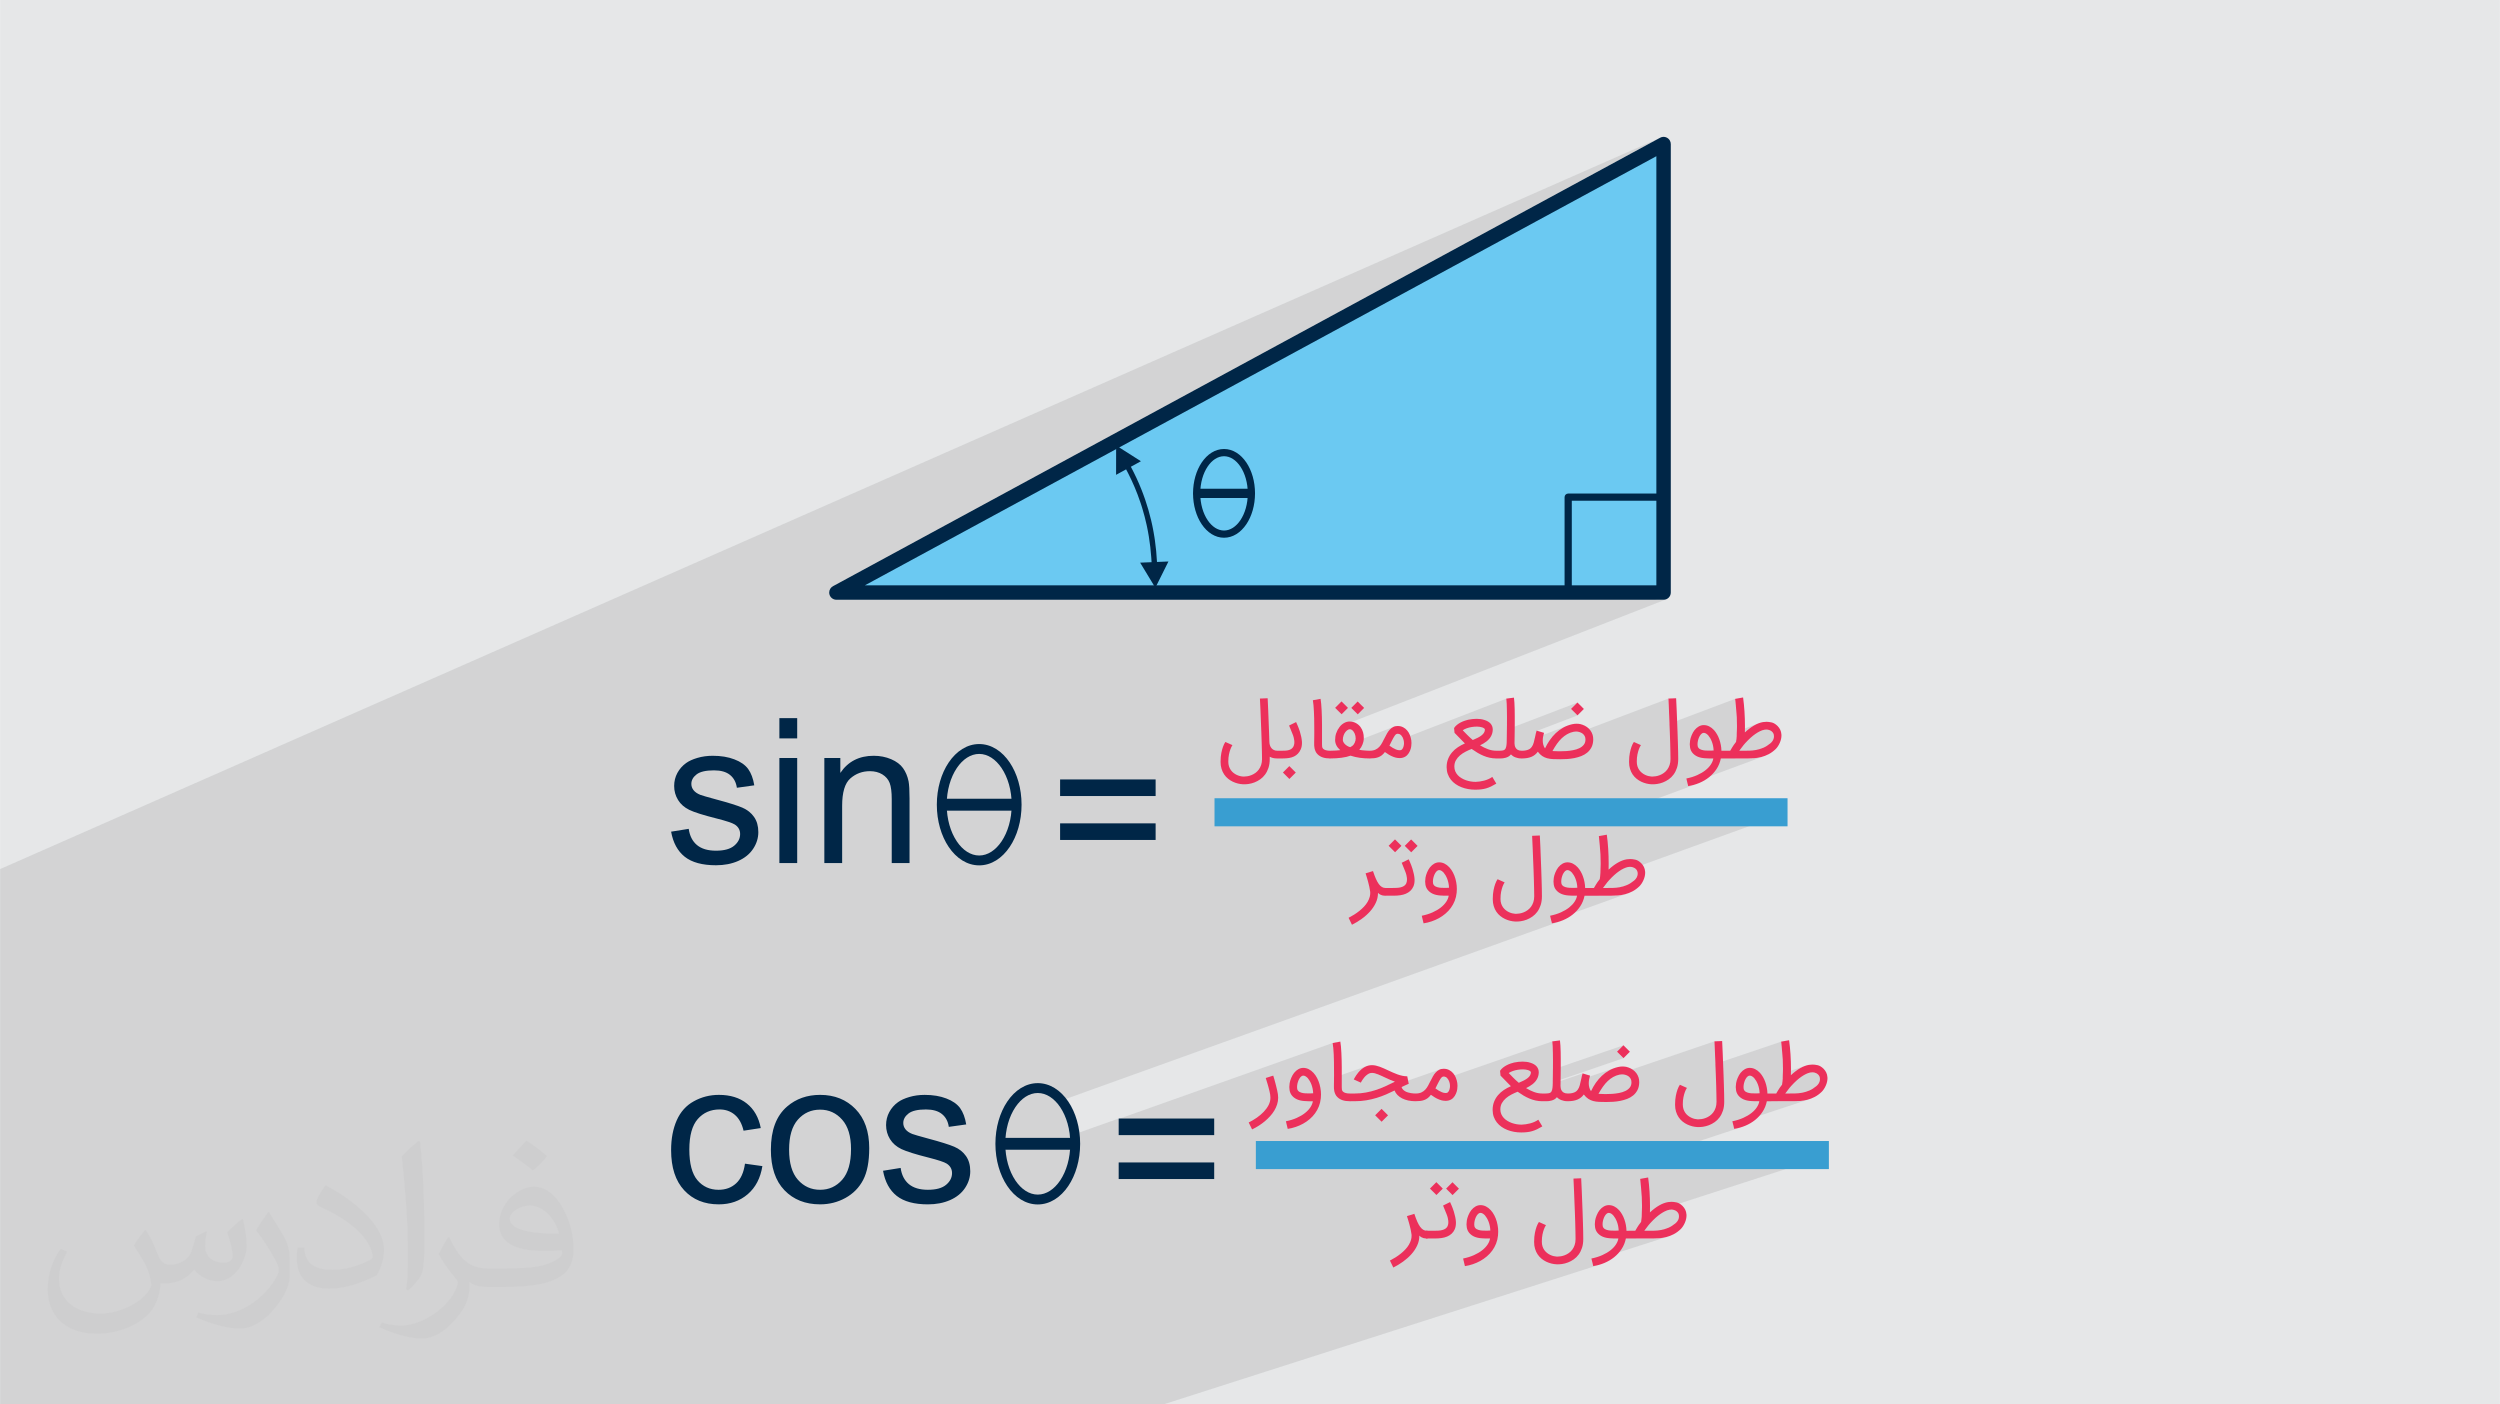
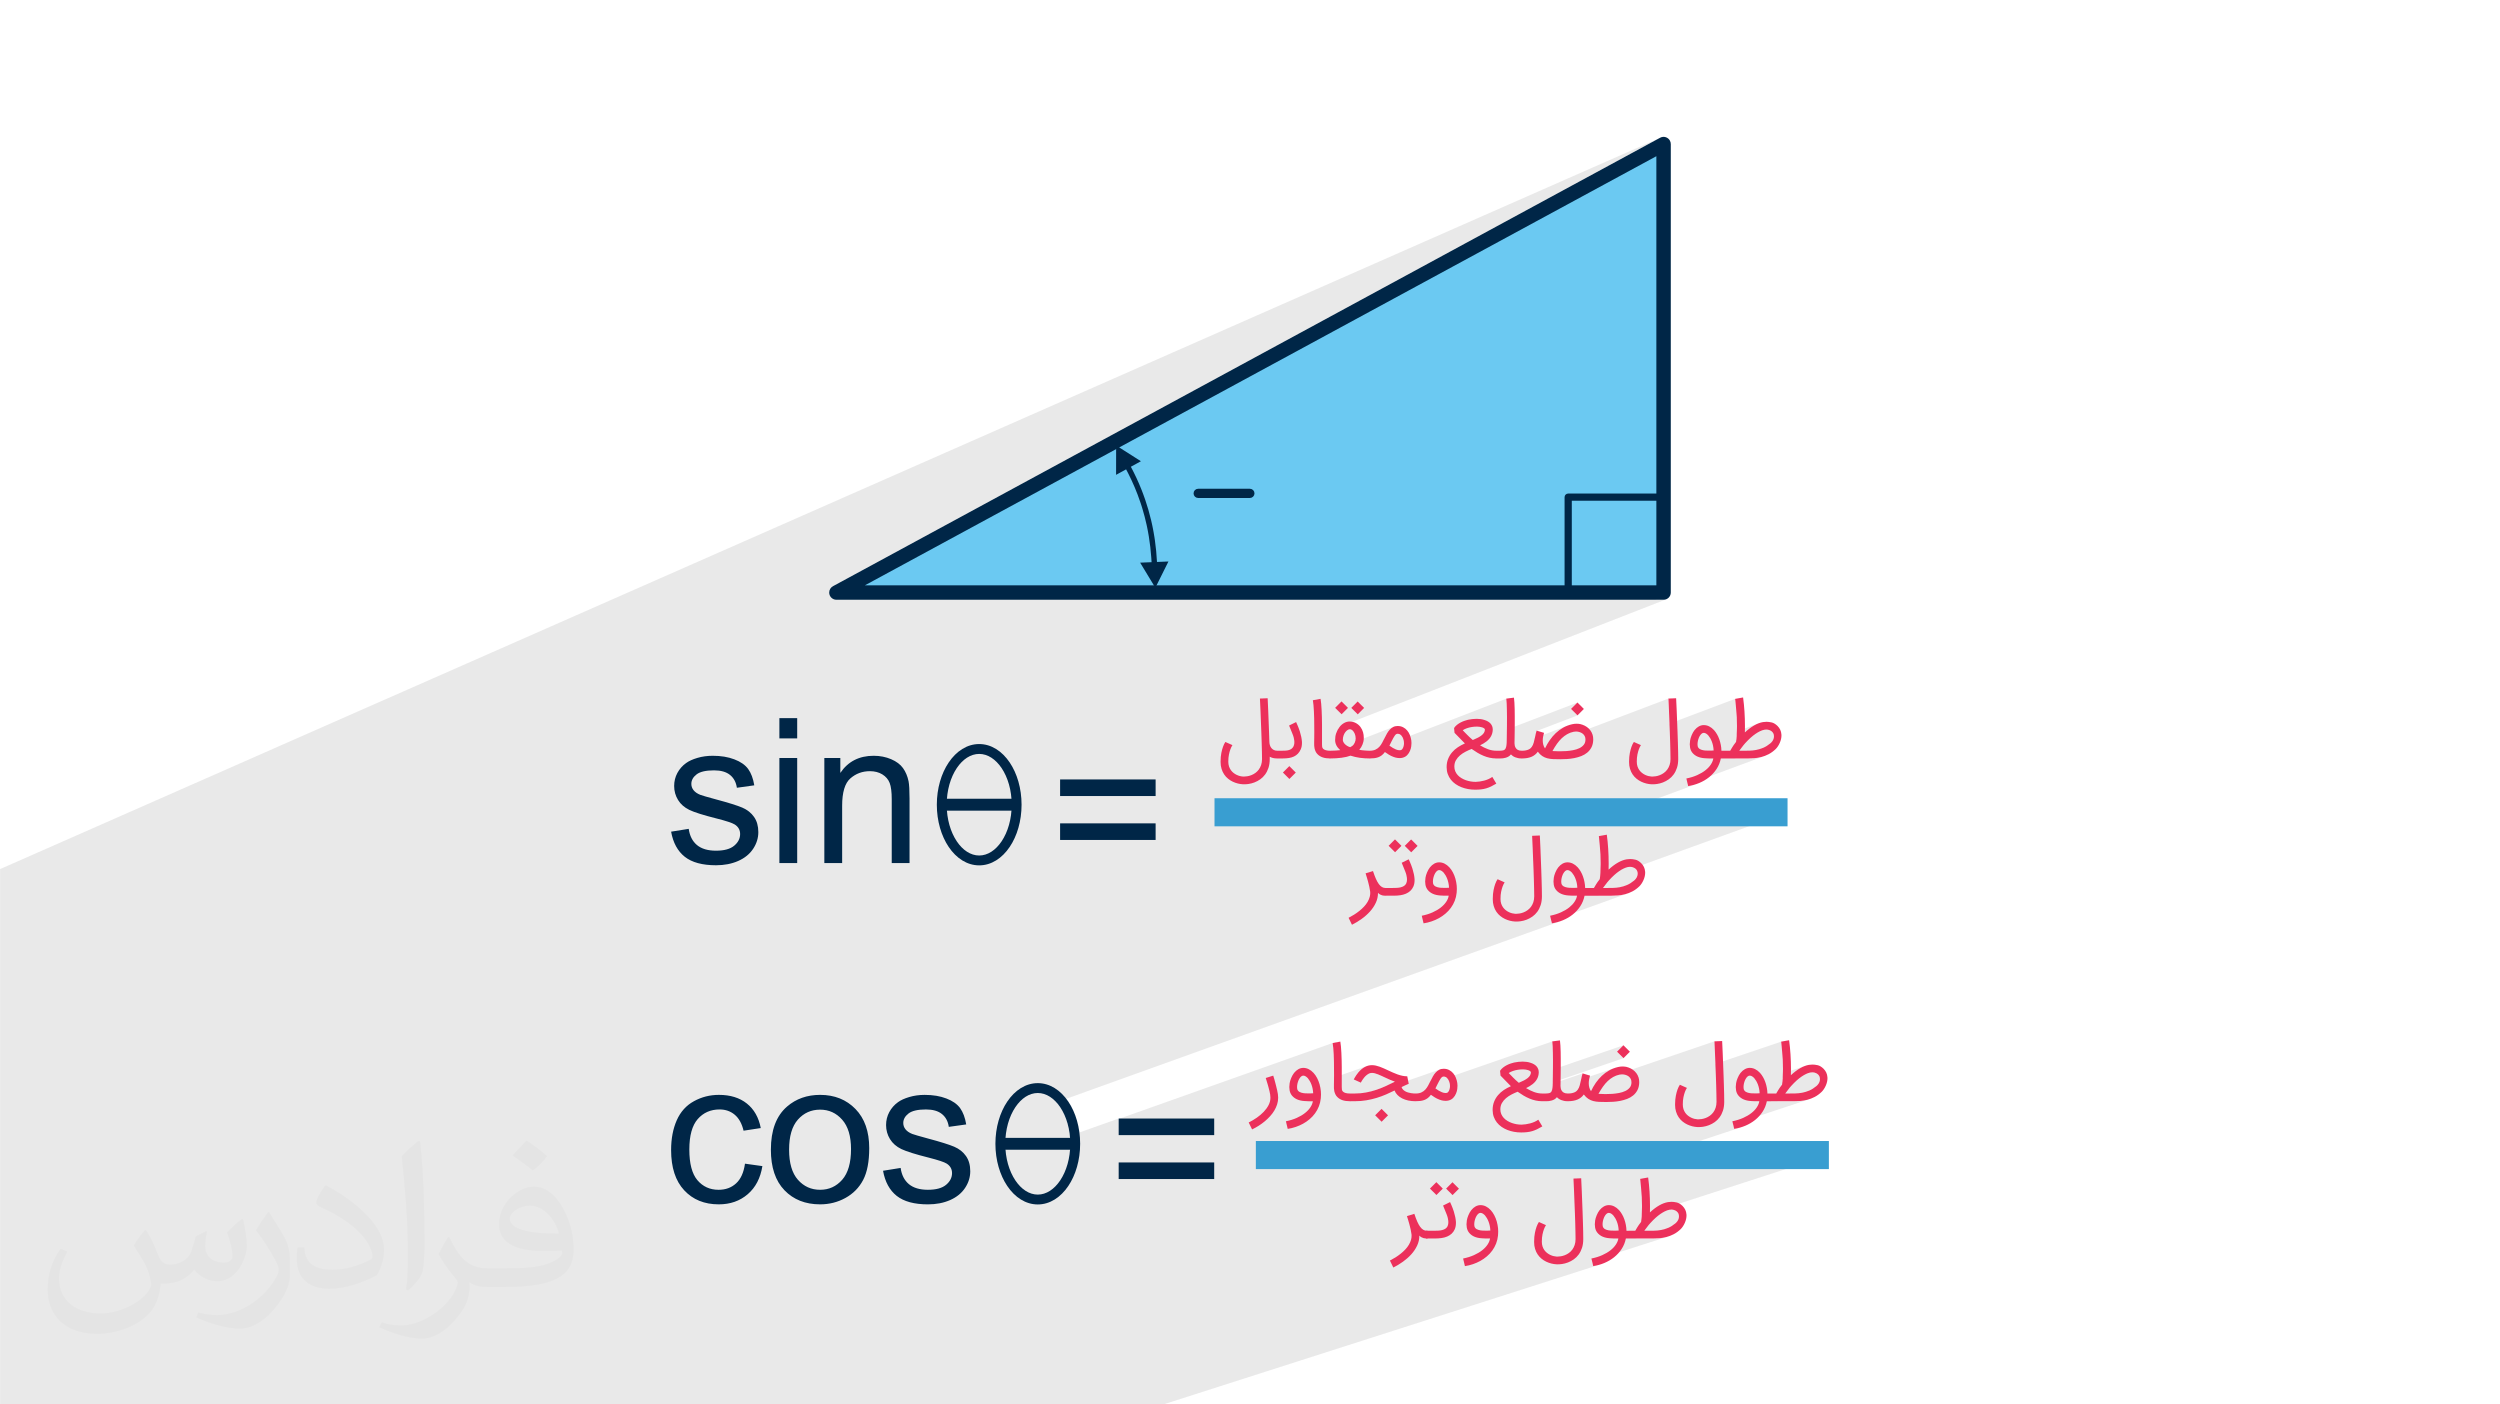
<svg xmlns="http://www.w3.org/2000/svg" xml:space="preserve" width="3.708in" height="2.083in" version="1.0" style="shape-rendering:geometricPrecision; text-rendering:geometricPrecision; image-rendering:optimizeQuality; fill-rule:evenodd; clip-rule:evenodd" viewBox="0 0 3702.73 2080.18">
  <defs>
    <style type="text/css">
   
    .str1 {stroke:#399ED1;stroke-width:41.6;stroke-miterlimit:2.613}
    .str0 {stroke:#002647;stroke-width:3;stroke-miterlimit:2.613}
    .fil6 {fill:none}
    .fil3 {fill:#6BC9F2}
    .fil0 {fill:#E6E7E8}
    .fil4 {fill:#002647;fill-rule:nonzero}
    .fil5 {fill:#002647;fill-rule:nonzero}
    .fil7 {fill:#EC305B;fill-rule:nonzero}
    .fil2 {fill:#373435;fill-opacity:0.031}
    .fil1 {fill:#2B2A29;fill-opacity:0.102}
   
  </style>
  </defs>
  <g id="Layer_x0020_1">
-     <path class="fil0" d="M-0 0l3702.73 0 0 2080.18 -3702.73 0 0 -2080.18z" />
    <path class="fil1" d="M1659.2 2080.18l-7.54 0 -2.19 0 -3.86 0 -10.51 0 -2.31 0 -7.49 0 -9.22 0 -14.93 0 -5.78 0 -13.19 0 -12.44 0 -2.92 0 -19.84 0 -4.73 0 -2.78 0 -28.29 0 -5.35 0 -1.79 0 -27.29 0 -21.06 0 -2.16 0 -8.99 0 -22.33 0 -10.39 0 -2.06 0 -21.98 0 -19.49 0 -2.02 0 -12.98 0 -8.61 0 -8.74 0 -2.33 0 -0.32 0 -0.12 0 -14.1 0 -5.52 0 -11.92 0 -1.82 0 -0.52 0 -15.01 0 -5.11 0 -8.39 0 -2.1 0 -3.69 0 -10.05 0 -3.4 0 -0.9 0 -3.76 0 -0.35 0 -1.06 0 -7.76 0 -14.24 0 -2.2 0 -2.29 0 -11.23 0 -9.04 0 -5.88 0 -7.08 0 -10.79 0 -6.67 0 -4.93 0 -17.52 0 -6.25 0 -32.05 0 -24.14 0 -13.4 0 -0.76 0 -20.67 0 -12.07 0 -0.37 0 -3.62 0 -26.86 0 -5.46 0 -2.1 0 -4.13 0 -3.38 0 -15.77 0 -1.61 0 -4.63 0 -0.77 0 -1.76 0 -2.1 0 -0.92 0 -3.12 0 -17.34 0 -8.83 0 -2.24 0 -21.45 0 -4.91 0 -10.21 0 -23.13 0 -7.23 0 -2.75 0 -6.16 0 -18.52 0 -7.21 0 -1.29 0 -18.72 0 -1.38 0 -3.36 0 -2.56 0 -5.92 0 -0.63 0 -1.46 0 -3.31 0 -0.41 0 -0.36 0 -10.77 0 -2.74 0 -7.38 0 -4.82 0 -17.18 0 -10.06 0 -3.14 0 -3.16 0 -0.17 0 -4.76 0 -17.36 0 -2.1 0 -0.92 0 -4.37 0 -2.18 0 -0.01 0 -1.68 0 -3.72 0 -1 0 -6.15 0 -1.43 0 -8.12 0 -18.9 0 -2.12 0 -2.24 0 -1.4 0 -1.17 0 -18.76 0 -2.8 0 -1.46 0 -0.7 0 -4.65 0 -26.45 0 -24.82 0 -22.91 0 -1.03 0 -20.67 0 -8.44 0 -1.54 0 -9.57 0 -2.24 0 -10.5 0 -7.08 0 -7.98 0 -14.21 0 -1.59 0 -65.59 0 -5 0 -9.18 0 -1.13 0 -40.1 0 -0.37 0 -5.81 0 -17.03 0 -3.24 0 -9.21 0 -17.41 0 -2.29 0 -6.62 0 -3.64 0 -5.61 0 -5.13 0 -0.09 0 -1.97 0 -3.46 0 -0.79 0 -2.76 0 -2.02 0 -3.84 0 -0.22 0 -5.34 0 -3.68 0 -4.59 0 -10.86 0 -2.43 0 -1.62 0 -6.12 0 -0.97 0 -14.6 0 -4.36 0 -9.7 0 -26.77 0 -2.68 0 -3.36 0 -3.28 0 -22.85 0 -0.48 0 -1.92 0 -2.63 0 -20.05 0 -7.46 0 -4.83 0 -15.21 0 -6.89 0 -4.63 0 -23.58 0 -9.94 0 -7.78 0 -0.68 0 -3.31 0 -1.18 0 -5.09 0 -0.04 0 -1.82 0 -6.64 0 -1.44 0 -2.76 0 0 -2.12 0 -0.59 0 -0.03 0 -0.27 0 -0.09 0 -2.56 0 -0.04 0 -3.09 0 -1.09 0 -0.7 0 -1.24 0 -1.5 0 -0.22 0 -1.64 0 -1.74 0 -2.1 0 -0.86 0 -4.76 0 -0.31 0 -2.19 0 -2.17 0 -1.05 0 -2.1 0 -0.47 0 -4.32 0 -0.7 0 -4.11 0 -3.51 0 -3.45 0 -1.62 0 -3.37 0 -2.62 0 -3.95 0 -1.09 0 -2.42 0 -7.08 0 -6.04 0 -0.89 0 -4.26 0 -6.17 0 -4.29 0 -0.96 0 -6.52 0 -2.09 0 -0.74 0 -0.48 0 -0.71 0 -3.76 0 -2.53 0 -0.54 0 -0.61 0 -0.89 0 -0.26 0 -1.47 0 -0.74 0 -6.35 0 -0.38 0 -2.81 0 -5.1 0 -0.42 0 -7.98 0 -2.54 0 -4.86 0 -2.63 0 -0.48 0 -11.36 0 -6.1 0 -0.14 0 -4.19 0 -1.97 0 -0.03 0 -2.29 0 -0.76 0 -0.26 0 -0.58 0 -0.12 0 -6.22 0 -0.62 0 -0.65 0 -1.22 0 -2.68 0 -0.4 0 -4.41 0 -1.2 0 -0.77 0 -4 0 -0.97 0 -0.18 0 -1.25 0 -2.13 0 -1.19 0 -0.23 0 -7.24 0 -2.56 0 -5.35 0 -0.77 0 -1.14 0 -2.53 0 -0.86 0 -1.08 0 -3.11 0 -0.38 0 -0.64 0 -0.03 0 -1.91 0 -0.02 0 -0.56 0 -1.54 0 -1.93 0 -1.05 0 -1.71 0 -4.16 0 -1.09 0 -0.85 0 -0.61 0 -1.8 0 -3.69 0 -0.92 0 -0.28 0 -3.14 0 -0.49 0 -0.88 0 -3.55 0 -6.51 0 -4.25 0 -1.03 0 -3.91 0 -4.36 0 -0.7 0 -5.25 0 -4.38 0 -4.01 0 -4.99 0 -2.93 0 -2.04 0 -1.79 0 -9.44 0 -14.47 0 -3.41 0 -2.8 0 -0.5 0 -2.84 0 -7.98 0 -4.14 0 -0.86 0 -6.14 0 -5.9 0 -13.24 0 -2.08 0 -2.76 0 -3.51 0 -7.76 0 -1.1 0 -10.65 0 -0.35 0 -10.74 0 -10.4 0 -9.63 0 -4.34 0 -14.65 0 -1.93 0 -6.36 0 -16.48 0 -16.46 0 -2.92 0 -5.42 0 -1.56 0 -18.15 0 -1.97 0 -5.79 0 -1.27 0 -0.76 0 -0.19 0 -1.6 0 -3.74 0 -0.5 0 -0.16 0 -17.52 0 -6.6 0 -0.39 0 -1.84 0 -1.97 0 -6.3 0 -4.01 0 -2.34 0 -3.88 0 -0.12 0 -7.3 0 -3.49 0 -3.07 0 -3.06 0 -5.77 0 -0.09 0 -2.39 0 -1.67 0 -0.13 0 -3.94 0 -10.12 0 -2.76 0 -3.2 0 -7.35 0 -0.07 0 -0.11 0 -2.5 0 -17.13 0 -1.49 0 -1.49 0 -3.53 0 -1.53 0 -5.72 0 -6.33 0 -24.29 0 -67.44 0 -10.87 0 -9.54 2458.85 -1083.18 -113.54 61.56 118.63 -52.16 0 517.62 1.08 0.11 1 0.31 0.91 0.49 0.79 0.65 0.65 0.79 0.5 0.91 0.31 1.01 0.11 1.08 0 141.29 -0.11 1.08 -0.31 1 -0.49 0.91 -0.65 0.79 -0.79 0.65 -0.91 0.49 -14.77 5.77 12.69 0 2.15 -0.22 2 -0.62 -483.7 188.74 -0.49 0.59 -0.76 1.02 -0.72 1.05 -0.67 1.07 -0.62 1.1 -0.58 1.12 -0.53 1.15 -0.49 1.17 -0.44 1.2 -0.39 1.22 -0.28 1.01 18.81 -7.32 0.43 -0.16 0.42 -0.13 0.41 -0.09 0.41 -0.05 0.4 -0.02 0.48 0.02 0.47 0.07 0.47 0.12 0.46 0.17 0.46 0.22 0.45 0.27 0.45 0.31 0.44 0.36 0.44 0.4 0.41 0.42 0.39 0.46 0.38 0.48 0.36 0.51 0.34 0.53 0.32 0.56 0.31 0.59 0.29 0.61 0.26 0.6 0.23 0.59 0.21 0.58 0.18 0.57 0.15 0.56 0.13 0.55 0.1 0.54 0.09 0.53 0.07 0.51 0.06 0.48 0.05 0.45 0.04 0.42 0.03 0.4 0.02 0.37 0 0.35 -0 0.4 -0.02 0.4 -0.03 0.41 -0.04 0.41 -0.05 0.41 -0.06 0.41 -0.07 0.41 -0.09 0.41 -0.16 0.74 -0.2 0.72 -0.03 0.07 57.69 -22.37 -0.77 0.32 -0.74 0.37 -0.71 0.4 -0.69 0.43 -0.67 0.46 -0.65 0.49 -0.63 0.52 -0.61 0.55 -0.59 0.57 -0.57 0.61 -0.55 0.63 -0.54 0.65 -0.53 0.68 -0.51 0.7 -0.5 0.72 -0.48 0.74 -0.46 0.77 -0.45 0.79 -0.45 0.79 -0.44 0.79 -0.43 0.8 -0.42 0.8 -0.41 0.81 -0.41 0.81 -0.4 0.81 -0.4 0.82 -0.45 0.9 -0.2 0.39 18.49 -7.15 0.27 -0.09 0.28 -0.07 0.28 -0.05 0.28 -0.03 0.28 -0.01 0.44 0.01 0.42 0.03 0.41 0.05 0.39 0.08 0.38 0.09 0.37 0.12 0.35 0.14 0.34 0.17 0.33 0.18 0.31 0.2 0.31 0.2 0.29 0.22 0.28 0.23 0.28 0.24 0.26 0.25 0.26 0.26 0.25 0.27 0.24 0.28 0.23 0.29 0.22 0.3 0.2 0.3 0.2 0.31 0.19 0.32 0.18 0.32 0.17 0.33 0.16 0.32 0.15 0.32 0.15 0.32 0.13 0.31 0.13 0.31 0.06 0.14 152.87 -59.03 0.08 0.74 0.08 0.79 0.08 0.83 0.07 0.88 0.07 0.92 0.06 0.96 0.06 1.01 0.06 1.05 0.05 1.09 0.04 1.12 0.05 1.14 0.04 1.17 0.04 1.2 0.04 1.22 0.03 1.25 0.03 1.27 0.03 1.29 0.03 1.31 0.02 1.32 0.02 1.33 0.02 1.35 0.01 1.36 0.02 1.38 0.01 1.39 0 1.4 0 1.39 0 1.39 -0.01 1.38 -0.01 1.37 -0.01 1.37 -0.02 1.36 -0.02 1.35 -0.01 1.34 -0.01 1.32 -0.01 1.31 -0.02 1.3 -0.02 1.28 -0.01 0.8 104.5 -39.99 -9.51 9.5 9.57 9.57 -60.75 23.16 -0.18 0.55 -0.17 0.57 -0.17 0.58 -0.16 0.58 -0.15 0.58 -0.15 0.58 -0.14 0.59 -0.13 0.58 -0.13 0.59 -0.13 0.59 -0.12 0.6 -0.13 0.61 -0.12 0.61 -0.12 0.62 -0.12 0.63 -0.24 1.1 -0.11 0.48 48.36 -18.41 -1.64 0.65 -1.6 0.71 -1.56 0.76 -1.53 0.82 -1.49 0.87 -1.46 0.91 -1.43 0.95 -1.39 0.99 -1.36 1.03 -1.32 1.07 -1.29 1.12 -1.26 1.15 -1.23 1.19 -1.19 1.23 -1.16 1.26 -1.13 1.29 -1.1 1.33 -1.07 1.36 -1.04 1.4 -1.01 1.43 -0.56 0.83 30.89 -11.73 1.18 -0.42 1.2 -0.38 1.22 -0.33 1.25 -0.3 0.4 -0.09 0.41 -0.08 0.42 -0.06 0.43 -0.06 0.44 -0.04 0.46 -0.03 0.47 -0.02 0.48 -0.01 0.48 0 0.48 0.01 0.48 0.02 0.48 0.04 0.48 0.05 0.49 0.07 0.48 0.08 0.49 0.1 0.49 0.11 0.48 0.12 0.48 0.13 0.47 0.14 131.31 -49.81 0.11 2.32 0.11 2.31 0.11 2.3 0.1 2.28 0.1 2.26 0.1 2.25 0.09 2.24 0.09 2.22 0.1 2.2 0.09 2.19 0.09 2.18 0.09 2.17 0.08 2.17 0.07 2.15 0.07 2.15 0.07 2.13 0.06 1.56 97.25 -36.63 0 0.07 0.02 0.17 0.03 0.28 0.04 0.38 0.05 0.48 0.06 0.58 0.07 0.68 0.09 0.79 0.09 0.89 0.1 1 0.11 1.11 0.12 1.22 0.13 1.33 0.14 1.44 0.15 1.55 0.15 1.66 0.17 1.72 0.16 1.7 0.15 1.69 0.13 1.67 0.12 1.65 0.11 1.64 0.1 1.63 0.09 1.61 0.07 1.6 0.06 1.6 0.05 1.59 0.05 1.58 0.03 1.58 0.03 1.57 0.02 1.56 0 1.56 0 2.1 -0.02 1.84 -0.03 1.77 -0.03 1.71 -0.03 1.14 32.25 -12.03 -3.29 1.4 -3.33 1.74 -3.38 2.08 -3.42 2.43 -3.47 2.76 -3.51 3.11 -12.09 4.5 -0.03 0.46 -0.08 1.33 -0.09 1.28 -0.1 1.22 -0.12 1.17 -0.13 1.12 -0.02 0.18 38.23 -14.22 1.54 -0.5 1.52 -0.39 0.37 -0.07 0.37 -0.06 0.37 -0.05 0.37 -0.04 0.37 -0.03 0.37 -0.02 0.37 -0.01 0.38 -0 0.19 0 0.19 0 0.19 0 0.19 0.01 0.19 0.01 0.19 0.01 0.19 0.01 0.18 0.01 0.58 0.07 0.57 0.09 0.56 0.12 0.55 0.14 0.54 0.17 0.53 0.18 0.52 0.21 0.51 0.23 0.5 0.25 0.48 0.28 0.46 0.29 0.44 0.31 0.42 0.33 0.41 0.35 0.39 0.38 0.38 0.4 0.35 0.42 0.32 0.44 0.29 0.46 0.26 0.48 0.22 0.51 0.2 0.53 0.16 0.55 0.13 0.57 0.06 0.28 0.05 0.28 0.04 0.28 0.03 0.28 0.02 0.28 0.02 0.28 0.01 0.28 0 0.28 -0.01 0.55 -0.04 0.55 -0.07 0.55 -0.09 0.55 -0.13 0.55 -0.15 0.54 -0.18 0.54 -0.2 0.54 -0.35 0.81 -0.42 0.79 -0.48 0.78 -0.54 0.76 -0.61 0.75 -0.67 0.73 -0.74 0.72 -0.8 0.7 -1.31 1.05 -1.31 0.98 -1.32 0.92 -1.32 0.85 -1.32 0.79 -1.32 0.72 -1.32 0.66 -1.32 0.59 -1.32 0.53 -1.32 0.49 -39.75 14.71 19.87 0 1.1 -0.01 1.12 -0.02 1.15 -0.03 1.17 -0.04 1.19 -0.05 1.22 -0.07 1.24 -0.07 1.26 -0.09 1.27 -0.11 1.28 -0.14 1.29 -0.18 1.3 -0.2 1.31 -0.24 1.32 -0.27 1.33 -0.3 1.34 -0.34 1.34 -0.37 1.34 -0.41 1.34 -0.45 -113.05 41.75 0.62 2.59 2.12 -0.37 2.1 -0.43 2.09 -0.49 2.07 -0.55 2.05 -0.61 2.04 -0.68 2.01 -0.74 -115.55 42.63 248.22 0 -227.13 82.3 0.02 0.01 0.48 0.28 0.46 0.29 0.44 0.31 0.42 0.33 0.41 0.35 0.39 0.38 0.38 0.4 0.35 0.42 0.32 0.44 0.29 0.46 0.26 0.48 0.22 0.51 0.2 0.53 0.16 0.55 0.13 0.57 0.06 0.28 0.05 0.28 0.04 0.28 0.03 0.28 0.02 0.28 0.02 0.28 0.01 0.28 0 0.28 -0.01 0.55 -0.04 0.55 -0.07 0.55 -0.09 0.55 -0.13 0.54 -0.15 0.54 -0.18 0.54 -0.2 0.54 -0.35 0.81 -0.42 0.79 -0.48 0.78 -0.54 0.76 -0.61 0.75 -0.67 0.73 -0.74 0.72 -0.8 0.7 -1.31 1.05 -1.31 0.98 -1.32 0.92 -1.32 0.85 -1.32 0.79 -1.32 0.72 -1.32 0.66 -1.32 0.59 -1.32 0.53 -1.32 0.49 -40.8 14.72 20.92 0 1.1 -0.01 1.12 -0.02 1.15 -0.03 1.17 -0.04 1.19 -0.06 1.22 -0.07 1.24 -0.07 1.26 -0.09 1.27 -0.11 1.28 -0.14 1.29 -0.18 1.31 -0.2 1.31 -0.24 1.32 -0.27 1.33 -0.3 1.34 -0.34 1.34 -0.37 1.34 -0.41 1.34 -0.46 -113.29 40.76 0.85 3.58 2.12 -0.37 2.1 -0.43 2.09 -0.49 2.07 -0.55 2.05 -0.61 2.04 -0.68 -746.4 268.27 2.19 2.46 3.39 4.61 1.69 2.65 1.61 2.77 1.52 2.89 1.43 3 1.33 3.11 1.23 3.21 1.13 3.31 1.02 3.4 0.92 3.49 0.81 3.57 0.69 3.65 0.57 3.73 0.45 3.79 72.28 -25.66 0 0.62 316.9 -112.48 0.13 0.71 0.12 0.76 0.12 0.81 0.11 0.85 0.11 0.9 0.11 0.96 0.1 1 0.09 1.05 0.09 1.08 0.09 1.1 0.09 1.13 0.08 1.16 0.08 1.18 0.07 1.21 0.07 1.23 0.07 1.25 0.06 1.28 0.06 1.29 0.05 1.3 0.05 1.31 0.04 1.32 0.04 1.33 0.04 1.34 0.04 1.35 0.02 1.35 0.02 1.34 0.02 1.32 0.02 1.31 0.02 1.3 0.01 1.29 0 1.27 0 1.26 0.02 1.27 0.02 1.26 0.01 1.24 0.01 1.23 0.01 1.21 0 1.2 0 1.18 0 1.16 0 1.15 -0 1.12 -0 1.08 -0 0.75 49.38 -17.33 -1.32 0.47 -1.31 0.56 -1.28 0.64 -1.27 0.73 -1.25 0.81 -1.23 0.9 -1.21 0.98 -1.2 1.07 -1.18 1.16 -1.17 1.24 -1.15 1.33 -0.39 0.47 -0.37 0.46 -0.36 0.46 -0.35 0.46 -0.34 0.46 -0.32 0.46 -0.31 0.45 -0.3 0.45 -0.3 0.45 -0.28 0.43 -0.28 0.42 -0.26 0.41 -0.25 0.4 -0.24 0.38 -0.23 0.37 -0.22 0.36 -0.2 0.34 -0.19 0.32 -0.18 0.31 -0.17 0.3 -0.15 0.28 -0.14 0.27 -0.13 0.25 -0.11 0.22 23.04 -8.07 0.56 -0.18 0.57 -0.15 0.57 -0.11 0.58 -0.08 0.59 -0.05 0.59 -0.02 0.46 0.01 0.47 0.03 0.48 0.05 0.5 0.06 0.5 0.08 0.51 0.09 0.53 0.11 0.53 0.13 0.54 0.15 0.55 0.16 0.56 0.17 0.57 0.18 0.58 0.19 0.59 0.2 0.6 0.22 0.61 0.23 0.61 0.23 0.61 0.24 0.62 0.25 0.63 0.26 0.63 0.27 0.64 0.28 0.64 0.29 0.64 0.3 0.65 0.3 0.66 0.3 0.66 0.31 0.66 0.31 0.67 0.31 0.68 0.31 0.68 0.32 0.68 0.32 0.89 0.42 0.89 0.42 0.9 0.42 0.9 0.42 0.9 0.41 0.91 0.41 0.91 0.4 0.91 0.4 0.93 0.41 0.94 0.4 0.95 0.39 0.96 0.39 0.97 0.38 0.98 0.37 0.99 0.37 1 0.35 -1.67 0.83 -1.67 0.82 -1.68 0.82 -1.68 0.82 -1.69 0.81 -1.69 0.81 -1.69 0.8 -1.7 0.79 -1.72 0.78 -1.73 0.75 -1.74 0.73 -1.75 0.71 -1.77 0.69 -1.78 0.66 -1.79 0.64 -41.96 14.6 0 2.53 134.71 -46.85 -0.77 0.32 -0.74 0.37 -0.71 0.4 -0.69 0.43 -0.67 0.46 -0.65 0.49 -0.63 0.52 -0.61 0.55 -0.59 0.58 -0.57 0.61 -0.55 0.63 -0.54 0.65 -0.53 0.67 -0.51 0.7 -0.5 0.72 -0.48 0.74 -0.46 0.76 -0.45 0.79 -0.45 0.79 -0.44 0.79 -0.43 0.8 -0.42 0.8 -0.41 0.81 -0.41 0.81 -0.4 0.82 -0.4 0.82 -0.2 0.4 18.31 -6.35 0.28 -0.07 0.28 -0.05 0.28 -0.03 0.28 -0.01 0.44 0.01 0.42 0.03 0.4 0.05 0.4 0.07 0.38 0.1 0.37 0.12 0.35 0.14 0.34 0.17 0.33 0.18 0.32 0.19 0.3 0.21 0.29 0.22 0.29 0.23 0.27 0.24 0.01 0.01 156.04 -54.08 0.08 0.74 0.08 0.79 0.08 0.83 0.07 0.87 0.07 0.92 0.07 0.96 0.06 1.01 0.06 1.05 0.05 1.09 0.05 1.12 0.04 1.14 0.04 1.17 0.04 1.2 0.04 1.22 0.03 1.25 0.03 1.27 0.03 1.29 0.03 1.31 0.02 1.32 0.02 1.33 0.02 1.35 0.01 1.36 0.02 1.38 0.01 1.39 0.01 1.4 0 1.39 0 1.38 -0 1.38 -0.01 1.37 -0.01 1.36 -0.01 1.36 -0.02 1.35 -0.01 1.34 -0.01 1.32 -0 0.57 104.45 -35.87 -9.5 9.51 9.57 9.57 -104.78 35.84 0 0.07 -0.01 0.72 -0.02 0.68 -0.01 0.41 44.26 -15.13 -0.19 0.56 -0.18 0.57 -0.17 0.57 -0.17 0.57 -0.16 0.58 -0.15 0.58 -0.15 0.58 -0.14 0.59 -0.13 0.58 -0.13 0.59 -0.12 0.59 -0.13 0.6 -0.12 0.61 -0.12 0.61 -0.12 0.62 -0.02 0.13 49.6 -16.93 -1.67 0.6 -1.64 0.65 -1.6 0.71 -1.56 0.77 -1.53 0.82 -1.49 0.87 -1.46 0.91 -1.43 0.95 -1.39 0.99 -1.36 1.03 -1.32 1.07 -1.29 1.11 -1.26 1.16 -1.23 1.19 -1.19 1.22 -1.16 1.26 -1.13 1.29 -1.1 1.33 -1.07 1.36 -0.36 0.48 174.1 -59.28 0.11 2.32 0.11 2.31 0.11 2.3 0.11 2.28 0.1 2.26 0.1 2.25 0.09 2.24 0.09 2.22 0.1 2.2 0.09 2.19 0.09 2.18 0.09 2.18 0.08 2.16 0.08 2.16 0.07 2.13 97.38 -32.92 0 0.07 0.02 0.17 0.03 0.27 0.04 0.38 0.05 0.48 0.06 0.58 0.07 0.68 0.09 0.79 0.09 0.89 0.1 1 0.11 1.11 0.12 1.22 0.13 1.33 0.14 1.44 0.15 1.55 0.15 1.66 0.17 1.72 0.16 1.7 0.15 1.69 0.13 1.67 0.12 1.65 0.11 1.64 0.1 1.62 0.09 1.61 0.07 1.6 0.06 1.6 0.06 1.59 0.04 1.58 0.04 1.58 0.03 1.57 0.02 1.57 0 1.56 0 2.1 -0.02 1.84 -0.03 1.77 -0.03 1.6 32.22 -10.78 -3.29 1.4 -3.33 1.74 -3.38 2.08 -3.42 2.43 -3.47 2.76 -3.51 3.11 -12.07 4.03 -0.05 0.93 -0.08 1.33 -0.09 1.28 -0.1 1.22 -0.09 0.94 38.05 -12.7 1.54 -0.5 1.52 -0.39 0.37 -0.07 0.37 -0.06 0.37 -0.05 0.37 -0.04 0.37 -0.03 0.37 -0.02 0.37 -0.01 0.38 -0 0.19 0 0.19 0 0.19 0 0.19 0 0.19 0.01 0.19 0.01 0.19 0.01 0.18 0.01 0.58 0.07 0.57 0.09 0.56 0.11 0.55 0.14 0.54 0.16 0.53 0.18 0.52 0.21 0.51 0.23 0.5 0.25 0.47 0.28 0.46 0.29 0.44 0.31 0.42 0.33 0.41 0.35 0.39 0.38 0.38 0.4 0.35 0.42 0.32 0.44 0.29 0.46 0.26 0.48 0.22 0.5 0.2 0.53 0.17 0.55 0.13 0.57 0.06 0.28 0.04 0.28 0.04 0.28 0.03 0.28 0.02 0.28 0.02 0.28 0.01 0.28 0 0.28 -0.01 0.55 -0.04 0.55 -0.07 0.55 -0.09 0.55 -0.13 0.54 -0.15 0.54 -0.18 0.54 -0.2 0.54 -0.35 0.81 -0.41 0.79 -0.48 0.78 -0.54 0.77 -0.61 0.75 -0.67 0.74 -0.74 0.72 -0.8 0.7 -1.31 1.05 -1.31 0.98 -1.32 0.92 -1.32 0.85 -1.32 0.79 -1.32 0.72 -1.32 0.65 -1.32 0.59 -1.32 0.53 -1.32 0.5 -1.31 0.45 -42.99 14.26 24.42 0 1.1 -0.01 1.12 -0.02 1.15 -0.03 1.17 -0.04 1.19 -0.06 1.22 -0.06 1.24 -0.08 1.26 -0.09 1.27 -0.11 1.28 -0.14 1.29 -0.17 1.3 -0.21 1.31 -0.24 1.32 -0.28 1.33 -0.3 1.34 -0.34 1.34 -0.37 1.34 -0.41 -112.67 37.28 1.58 6.61 2.12 -0.37 2.1 -0.42 2.09 -0.49 2.07 -0.55 2.05 -0.61 -124.82 41.22 254.65 0 -277.2 89.88 0 0.02 -0.08 1.33 -0.09 1.28 -0.1 1.22 -0.06 0.55 38.01 -12.31 1.54 -0.5 1.52 -0.39 0.37 -0.07 0.37 -0.06 0.37 -0.05 0.37 -0.04 0.37 -0.03 0.37 -0.02 0.38 -0.01 0.37 -0 0.19 0 0.19 0 0.19 0 0.19 0 0.19 0.01 0.19 0.01 0.19 0.01 0.18 0.01 0.58 0.07 0.57 0.09 0.56 0.11 0.55 0.14 0.54 0.16 0.53 0.18 0.52 0.21 0.51 0.23 0.5 0.25 0.48 0.28 0.46 0.29 0.44 0.31 0.42 0.33 0.41 0.35 0.39 0.38 0.38 0.4 0.35 0.42 0.32 0.44 0.29 0.46 0.26 0.48 0.22 0.51 0.2 0.53 0.16 0.55 0.13 0.57 0.06 0.28 0.05 0.28 0.04 0.28 0.03 0.28 0.02 0.28 0.02 0.28 0.01 0.28 0 0.28 -0.01 0.55 -0.04 0.55 -0.07 0.55 -0.09 0.55 -0.13 0.54 -0.15 0.54 -0.18 0.54 -0.2 0.54 -0.35 0.81 -0.42 0.8 -0.48 0.78 -0.54 0.77 -0.61 0.75 -0.67 0.73 -0.74 0.72 -0.8 0.7 -1.31 1.05 -1.32 0.98 -1.32 0.92 -1.32 0.85 -1.32 0.79 -1.32 0.72 -1.32 0.65 -1.32 0.59 -1.32 0.53 -1.32 0.5 -1.31 0.45 -44.3 14.26 25.73 0 1.1 -0.01 1.12 -0.02 1.15 -0.03 1.17 -0.04 1.19 -0.06 1.22 -0.06 1.24 -0.08 1.26 -0.09 1.27 -0.11 1.28 -0.14 1.29 -0.17 1.3 -0.21 1.31 -0.24 1.32 -0.28 1.33 -0.3 1.34 -0.34 1.34 -0.37 1.34 -0.41 -112.92 36.25 1.82 7.63 2.12 -0.37 2.1 -0.42 2.09 -0.49 2.07 -0.55 2.05 -0.61 -646.96 207.27 -2.68 0 -24.4 0 -9.81 0 -1.71 0 -15.68 0 -9.76 0z" />
    <path class="fil2" d="M215.96 1821.93c7.07,10.71 11.65,21.01 16.13,32.45 3.33,6.66 5.09,18.93 20.7,18.93 4.57,0 11.13,-1.35 16.95,-4.57 6.55,-3.44 11.54,-8.64 14.15,-16.53l6.24 -21.01 15.19 -7.49 1.04 1.04c-2.08,7.91 -2.59,15.5 -2.59,21.43 0,17.57 15.19,24.23 27.25,24.23 7.07,0 13.42,-3.44 13.42,-9.89 0,-8.32 -3.53,-22.47 -8.12,-35.16 7.07,-7.07 14.15,-14.15 22.26,-19.87l1.25 0.63c3.53,14.98 5.51,29.75 5.51,39.63 0,9.67 -4.27,20.39 -7.8,27.36 -7.28,13.73 -20.18,24.65 -35.78,24.65 -11.85,0 -25.06,-5.93 -34.12,-16.95l-0.52 0c-8.53,10.61 -21.74,20.18 -42.86,20.18l-6.55 0c-1.04,13.94 -4.05,23.81 -8.64,32.66 -12.58,24.54 -49.92,41.92 -85.08,41.92 -48.89,0 -73.43,-28.19 -73.43,-65.73 0,-23.19 7.59,-44.72 19.24,-60.01l9.56 3.95c-7.28,13.94 -12.17,27.04 -12.17,39.94 0,35.16 28.61,51.9 61.58,51.9 30.58,0 68.44,-19.45 75.31,-42.02 -2.59,-24.65 -11.85,-36.19 -26,-58.66 4.27,-7.49 9.78,-14.98 16.64,-22.98l1.25 0 0 0 0 0 -0.01 -0.04zm563.83 -132.3c10.3,6.45 20.39,14.04 30.27,22.78 -5.51,7.8 -12.38,14.88 -20.91,21.12 -9.89,-8.01 -19.76,-14.88 -29.86,-22.16 6.86,-7.7 13.63,-15.08 20.49,-21.74l0 0 0 0 0 0 0 0 0 0 0.01 0zm5.3 96.11c-16.64,0 -30.27,10.92 -30.27,19.03 0,17.38 33.28,22.78 73.12,22.56 -4.99,-20.39 -22.47,-41.61 -42.86,-41.61l0 0.01zm-37.35 92.99c21.64,0 40.57,-0.63 55.02,-4.27 16.13,-4.05 29.75,-12.17 29.75,-17.78 0,-1.46 0,-3.22 -0.52,-4.68 -9.05,0.83 -19.45,0.83 -28.5,0.83 -29.33,0 -51.79,-6.66 -60.64,-23.09 -2.19,-4.57 -3.74,-9.67 -3.74,-15.5 0,-15.92 6.86,-31.41 18.93,-42.13 10.08,-8.84 21.22,-14.35 32.55,-14.35 20.49,0 36.81,16.44 48.26,42.34 6.24,14.15 10.5,30.47 10.5,51.07 0,13.73 -3.74,25.27 -12.27,33.8 -15.92,15.4 -45.24,21.22 -90.17,21.22l-20.39 0 0 0 -5.3 0c-11.13,0 -19.14,-1.98 -25.48,-6.86l-1.04 0c0.31,2.59 0.52,5.09 0.52,7.49 0,10.08 -3.33,22.98 -10.08,33.28 -19.97,29.64 -41.61,42.53 -60.33,42.53 -18.93,0 -42.13,-7.28 -63.03,-16.75l3.74 -7.28c6.76,2.81 16.13,4.68 29.02,4.68 33.8,0 78.21,-32.45 83.72,-64.17 -1.25,-2.59 -3.53,-6.03 -6.76,-9.67 -9.89,-11.75 -16.13,-21.53 -21.95,-31.82 4.99,-9.89 9.56,-17.78 13.83,-24.96l1.77 -0.21c14.46,29.44 27.56,46.28 56.78,46.28l4.57 0 0 0 21.22 0 0 0 0 0 0 0 0 0 0 0 0.04 0zm-146.45 31.1c2.5,-13.52 2.7,-28.7 2.7,-42.86l0 -21.01c0,-39.21 -4.99,-96.2 -9.05,-133.34 7.07,-7.59 16.95,-16.53 24.75,-22.56l2.29 0.63c5.3,46.7 6.55,100.79 6.55,150.81 0,13.11 -0.52,25.9 -1.77,35.26 -0.73,11.85 -7.59,20.8 -22.26,34.53l-3.22 -1.46zm-150.71 -61.89c0.73,18.41 9.78,32.87 41.4,32.87 19.66,0 36.3,-5.09 54.71,-13.83 3.33,-1.46 5.09,-3.44 5.09,-5.09 0,-11.54 -8.84,-26.83 -23.71,-40.77 -14.46,-13.11 -33.6,-24.65 -51.48,-32.35 -6.14,-2.59 -8.12,-5.3 -8.12,-7.91 0,-5.3 7.07,-16.44 12.9,-24.44l1.98 -0.21c20.49,10.71 43.38,26.63 60.33,44.3 15.4,16.33 24.96,32.87 24.96,50.86 0,13.31 -4.05,25.79 -10.61,37.44 -22.47,11.33 -46.39,19.97 -70.1,19.97 -28.81,0 -48.47,-13.52 -48.47,-45.24 0,-3.44 0,-8.73 1.25,-15.61l9.89 0 0 0 0 0 0 0 0 0 0 0 -0.01 0zm-52.11 -52.32l17.89 28.92c6.55,10.71 12.69,22.37 12.69,40.77l0 23.5c0,19.03 -12.17,39.42 -31.82,59.6 -15.4,13.63 -29.02,19.45 -41.61,19.45 -18.72,0 -40.15,-5.82 -64.9,-16.44l2.81 -7.28c7.8,2.08 16.84,3.84 27.98,3.84 35.58,-0.21 71.97,-26.21 88.61,-57.93 1.98,-3.64 2.7,-7.07 2.7,-9.47 0,-3.64 -1.98,-7.7 -3.53,-11.33 -9.05,-17.05 -19.14,-32.66 -30.27,-47.12 5.82,-9.16 11.65,-17.99 17.99,-26.73l1.46 0.21 0 0 0 0 0 0 0 0 0 0 -0.01 0z" />
    <g id="_1599980812624">
      <g>
        <path class="fil3" d="M2463.94 213.42l0 664.25 -1225.17 0 1225.17 -664.25z" />
        <path class="fil4" d="M2474.64 213.42l0 664.25c0,5.91 -4.79,10.69 -10.69,10.69l-1225.17 0c-5.91,0 -10.7,-4.79 -10.7,-10.69 0,-4.16 2.39,-7.78 5.86,-9.54l1224.91 -664.11c5.19,-2.81 11.68,-0.89 14.49,4.3 0.88,1.62 1.29,3.37 1.29,5.1zm-21.38 653.56l0 -635.6 -1172.32 635.6 1172.32 0z" />
        <path class="fil4" d="M2322.66 731.04l141.29 0c2.95,0 5.35,2.39 5.35,5.35l0 141.29c0,2.95 -2.39,5.35 -5.35,5.35l-141.29 0c-2.95,0 -5.35,-2.4 -5.35,-5.35l0 -141.29c0,-2.95 2.4,-5.35 5.35,-5.35zm135.94 10.69l-130.59 0 0 130.59 130.59 0 0 -130.59z" />
        <path class="fil4" d="M1730.55 831.67l-19.38 38.94 -22.52 -37.21 16.92 -0.7c-0.11,-2.27 -0.25,-4.53 -0.41,-6.78l-0.02 -0.18c-0.75,-10.5 -1.95,-20.87 -3.63,-31.11 -0.37,-2.25 -0.75,-4.52 -1.18,-6.76 -0.26,-1.43 -0.54,-2.85 -0.82,-4.27l-0.5 -2.48c-0.28,-1.37 -0.57,-2.74 -0.87,-4.1l-0.03 -0.13c-1.75,-7.93 -3.8,-15.77 -6.15,-23.53l-0.03 -0.09c-0.42,-1.38 -0.85,-2.76 -1.28,-4.14l-0.04 -0.13c-0.42,-1.34 -0.86,-2.66 -1.3,-3.99 -1.44,-4.33 -2.99,-8.6 -4.6,-12.87 -1.32,-3.47 -2.72,-6.93 -4.16,-10.36l-0.03 -0.07c-2.9,-6.85 -6.05,-13.64 -9.46,-20.36 -1.04,-2.06 -2.11,-4.12 -3.21,-6.15l-14.85 8.13 0.09 -43.51 36.69 23.37 -14.89 8.16c5.86,11 11.06,22.18 15.58,33.53l0.05 0.14c0.84,2.11 1.66,4.22 2.45,6.34 1.08,2.91 2.13,5.82 3.14,8.76 3.43,10.05 6.36,20.24 8.81,30.56l0.02 0.1c0.51,2.21 1.02,4.41 1.49,6.63 0.16,0.77 0.33,1.53 0.48,2.3 0.3,1.48 0.6,2.96 0.88,4.43 0.3,1.55 0.59,3.11 0.86,4.67 0.4,2.22 0.77,4.44 1.12,6.66 0.25,1.53 0.48,3.09 0.7,4.63 1.52,10.63 2.56,21.38 3.1,32.28l16.95 -0.7 0.01 -0z" />
        <g>
-           <path class="fil4" d="M1812.89 665.05c13.08,0 24.77,7.67 33.11,20.06 7.91,11.77 12.79,27.93 12.79,45.66 0,17.74 -4.89,33.88 -12.79,45.66 -8.33,12.4 -20.02,20.06 -33.11,20.06 -13.08,0 -24.77,-7.67 -33.1,-20.06 -7.91,-11.77 -12.8,-27.92 -12.8,-45.66 0,-17.73 4.89,-33.88 12.8,-45.66 8.33,-12.4 20.02,-20.06 33.1,-20.06zm24.25 26c-6.35,-9.45 -14.93,-15.3 -24.25,-15.3 -9.31,0 -17.89,5.85 -24.25,15.3 -6.77,10.08 -10.96,24.12 -10.96,39.73 0,15.61 4.19,29.65 10.96,39.73 6.34,9.45 14.93,15.3 24.25,15.3 9.31,0 17.9,-5.85 24.25,-15.3 6.77,-10.08 10.96,-24.12 10.96,-39.73 0,-15.61 -4.19,-29.65 -10.96,-39.73z" />
          <path class="fil4 str0" d="M1851.16 725.43c2.95,0 5.35,2.4 5.35,5.35 0,2.96 -2.4,5.35 -5.35,5.35l-76.54 0c-2.95,0 -5.35,-2.39 -5.35,-5.35 0,-2.95 2.4,-5.35 5.35,-5.35l76.54 0z" />
        </g>
      </g>
      <g>
        <g>
          <g>
            <path class="fil4" d="M1450.25 1102.07c17.88,0 33.87,10.48 45.27,27.43 10.81,16.1 17.49,38.18 17.49,62.43 0,24.25 -6.68,46.32 -17.49,62.42 -11.39,16.95 -27.38,27.43 -45.27,27.43 -17.88,0 -33.87,-10.48 -45.26,-27.43 -10.81,-16.1 -17.5,-38.17 -17.5,-62.42 0,-24.24 6.68,-46.33 17.5,-62.43 11.39,-16.95 27.38,-27.43 45.26,-27.43zm33.15 35.54c-8.68,-12.92 -20.41,-20.91 -33.15,-20.91 -12.73,0 -24.47,8 -33.15,20.91 -9.25,13.78 -14.99,32.98 -14.99,54.32 0,21.33 5.74,40.53 14.99,54.32 8.68,12.93 20.41,20.92 33.15,20.92 12.73,0 24.47,-8 33.15,-20.92 9.25,-13.78 14.99,-32.98 14.99,-54.32 0,-21.34 -5.72,-40.54 -14.99,-54.32z" />
            <path class="fil4 str0" d="M1502.58 1184.61c4.03,0 7.31,3.28 7.31,7.31 0,4.04 -3.28,7.31 -7.31,7.31l-104.66 0c-4.03,0 -7.31,-3.27 -7.31,-7.31 0,-4.04 3.28,-7.31 7.31,-7.31l104.66 0z" />
          </g>
          <path class="fil5" d="M993.92 1231.86l26.08 -4.19c1.45,10.44 5.54,18.43 12.24,24.03 6.69,5.54 16.09,8.34 28.08,8.34 12.14,0 21.13,-2.45 27.03,-7.39 5.85,-4.89 8.79,-10.69 8.79,-17.34 0,-5.94 -2.65,-10.64 -7.89,-14.04 -3.7,-2.35 -12.69,-5.3 -26.98,-8.94 -19.28,-4.84 -32.62,-9.04 -40.12,-12.59 -7.44,-3.6 -13.09,-8.5 -16.93,-14.79 -3.84,-6.25 -5.79,-13.19 -5.79,-20.78 0,-6.94 1.6,-13.34 4.74,-19.23 3.2,-5.89 7.49,-10.79 12.94,-14.69 4.1,-3 9.69,-5.55 16.73,-7.65 7.1,-2.1 14.64,-3.14 22.73,-3.14 12.19,0 22.88,1.75 32.07,5.3 9.25,3.5 16.04,8.29 20.43,14.29 4.35,6.04 7.39,14.08 9.04,24.18l-25.78 3.6c-1.15,-8.09 -4.55,-14.44 -10.14,-18.99 -5.6,-4.54 -13.49,-6.79 -23.73,-6.79 -12.04,0 -20.69,2 -25.83,5.99 -5.15,4 -7.74,8.69 -7.74,14.04 0,3.4 1.05,6.49 3.2,9.24 2.15,2.8 5.49,5.15 10.09,7 2.65,1 10.34,3.25 23.23,6.74 18.59,4.95 31.57,9.05 38.97,12.19 7.39,3.15 13.19,7.8 17.38,13.79 4.25,6.04 6.35,13.54 6.35,22.53 0,8.74 -2.55,16.99 -7.7,24.73 -5.15,7.74 -12.54,13.74 -22.18,17.98 -9.69,4.25 -20.63,6.34 -32.82,6.34 -20.18,0 -35.62,-4.19 -46.21,-12.54 -10.59,-8.39 -17.34,-20.78 -20.28,-37.22zm160.37 -138.18l0 -29.97 26.38 0 0 29.97 -26.38 0zm0 184.65l0 -155.57 26.38 0 0 155.57 -26.38 0zm66.59 0l0 -155.57 23.68 0 0 22.08c11.39,-16.93 27.88,-25.38 49.41,-25.38 9.39,0 17.98,1.7 25.83,5.05 7.84,3.35 13.74,7.79 17.63,13.24 3.9,5.45 6.65,11.94 8.19,19.44 0.95,4.89 1.45,13.44 1.45,25.63l0 95.52 -26.38 0 0 -94.52c0,-10.74 -1,-18.79 -3.05,-24.08 -2.05,-5.3 -5.7,-9.54 -10.89,-12.74 -5.19,-3.14 -11.34,-4.74 -18.33,-4.74 -11.19,0 -20.83,3.55 -28.98,10.69 -8.14,7.09 -12.19,20.63 -12.19,40.51l0 84.88 -26.38 0z" />
          <path class="fil5" d="M1711.57 1179.08l-141.48 0 0 -24.58 141.48 0 0 24.58zm0 65.05l-141.48 0 0 -24.58 141.48 0 0 24.58z" />
        </g>
        <g>
          <g>
            <path class="fil4" d="M1537.02 1604.33c17.88,0 33.87,10.48 45.27,27.43 10.81,16.09 17.49,38.18 17.49,62.42 0,24.25 -6.68,46.32 -17.49,62.42 -11.38,16.95 -27.38,27.43 -45.27,27.43 -17.88,0 -33.87,-10.48 -45.25,-27.43 -10.81,-16.1 -17.5,-38.17 -17.5,-62.42 0,-24.24 6.68,-46.33 17.5,-62.42 11.38,-16.95 27.37,-27.43 45.25,-27.43zm33.15 35.54c-8.68,-12.93 -20.41,-20.92 -33.15,-20.92 -12.73,0 -24.47,8 -33.15,20.92 -9.25,13.78 -14.99,32.97 -14.99,54.32 0,21.33 5.74,40.53 14.99,54.32 8.68,12.93 20.41,20.92 33.15,20.92 12.73,0 24.47,-8 33.15,-20.92 9.26,-13.78 14.99,-32.98 14.99,-54.32 0,-21.34 -5.72,-40.54 -14.99,-54.32z" />
            <path class="fil4 str0" d="M1589.34 1686.87c4.04,0 7.31,3.28 7.31,7.31 0,4.04 -3.28,7.31 -7.31,7.31l-104.65 0c-4.04,0 -7.31,-3.27 -7.31,-7.31 0,-4.04 3.28,-7.31 7.31,-7.31l104.65 0z" />
          </g>
          <path class="fil5" d="M1103.33 1723.63l25.78 3.6c-2.85,17.73 -10.04,31.57 -21.68,41.61 -11.64,10.04 -25.98,15.04 -42.92,15.04 -21.23,0 -38.32,-6.94 -51.21,-20.83 -12.94,-13.89 -19.38,-33.77 -19.38,-59.65 0,-16.79 2.8,-31.42 8.34,-44.02 5.55,-12.54 13.99,-21.98 25.38,-28.22 11.34,-6.29 23.68,-9.44 37.07,-9.44 16.84,0 30.67,4.25 41.37,12.79 10.74,8.54 17.63,20.68 20.63,36.37l-25.48 3.9c-2.45,-10.44 -6.75,-18.29 -12.99,-23.58 -6.2,-5.24 -13.69,-7.89 -22.48,-7.89 -13.29,0 -24.08,4.75 -32.42,14.24 -8.29,9.54 -12.44,24.53 -12.44,45.11 0,20.88 3.99,36.02 11.99,45.46 8.04,9.44 18.48,14.19 31.32,14.19 10.39,0 19.03,-3.14 25.93,-9.49 6.94,-6.3 11.34,-16.04 13.19,-29.18zm38.37 -20.83c0,-28.72 7.99,-50.01 24.03,-63.84 13.34,-11.49 29.68,-17.24 48.91,-17.24 21.33,0 38.82,6.99 52.4,20.98 13.54,13.94 20.33,33.27 20.33,57.9 0,19.98 -3,35.67 -8.99,47.11 -5.99,11.44 -14.74,20.34 -26.23,26.68 -11.44,6.34 -23.98,9.49 -37.52,9.49 -21.78,0 -39.37,-6.94 -52.81,-20.88 -13.44,-13.94 -20.13,-34.02 -20.13,-60.2zm26.98 0.05c0,19.88 4.34,34.77 13.04,44.61 8.74,9.89 19.68,14.84 32.92,14.84 13.09,0 23.98,-4.95 32.72,-14.89 8.69,-9.94 13.04,-25.08 13.04,-45.41 0,-19.18 -4.39,-33.72 -13.14,-43.56 -8.74,-9.89 -19.63,-14.84 -32.62,-14.84 -13.24,0 -24.18,4.89 -32.92,14.74 -8.7,9.84 -13.04,24.68 -13.04,44.51zm139.13 31.28l26.08 -4.2c1.45,10.44 5.55,18.43 12.24,24.03 6.69,5.54 16.09,8.34 28.08,8.34 12.14,0 21.13,-2.45 27.03,-7.39 5.84,-4.89 8.79,-10.69 8.79,-17.33 0,-5.95 -2.65,-10.64 -7.89,-14.04 -3.7,-2.35 -12.69,-5.3 -26.97,-8.94 -19.29,-4.84 -32.62,-9.04 -40.12,-12.59 -7.44,-3.6 -13.09,-8.5 -16.93,-14.79 -3.84,-6.24 -5.79,-13.19 -5.79,-20.78 0,-6.94 1.6,-13.34 4.75,-19.23 3.2,-5.9 7.49,-10.79 12.94,-14.69 4.1,-3 9.69,-5.54 16.73,-7.64 7.1,-2.1 14.64,-3.15 22.73,-3.15 12.19,0 22.88,1.75 32.07,5.3 9.24,3.5 16.03,8.29 20.43,14.29 4.34,6.05 7.39,14.09 9.04,24.18l-25.78 3.6c-1.15,-8.09 -4.54,-14.44 -10.14,-18.98 -5.59,-4.55 -13.49,-6.8 -23.73,-6.8 -12.04,0 -20.69,2 -25.83,5.99 -5.14,4 -7.74,8.7 -7.74,14.04 0,3.4 1.05,6.5 3.2,9.25 2.15,2.79 5.5,5.15 10.09,6.99 2.65,1 10.34,3.25 23.23,6.74 18.58,4.95 31.57,9.05 38.96,12.19 7.39,3.15 13.19,7.8 17.39,13.79 4.25,6.05 6.34,13.54 6.34,22.53 0,8.74 -2.55,16.98 -7.69,24.73 -5.15,7.74 -12.54,13.74 -22.18,17.98 -9.69,4.25 -20.63,6.34 -32.82,6.34 -20.19,0 -35.62,-4.19 -46.21,-12.54 -10.59,-8.39 -17.34,-20.78 -20.28,-37.22z" />
          <path class="fil5" d="M1798.34 1681.34l-141.48 0 0 -24.58 141.48 0 0 24.58zm0 65.05l-141.48 0 0 -24.58 141.48 0 0 24.58z" />
        </g>
        <path class="fil6 str1" d="M1798.8 1203.14l848.77 0" />
        <g>
          <path class="fil7" d="M1825.35 1103.65c-0.54,0.85 -1.07,1.79 -1.59,2.82 -0.53,1.03 -1.01,2.15 -1.43,3.35 -0.78,2.1 -1.5,4.65 -2.12,7.67 -0.65,3.02 -0.99,6.6 -0.99,10.71 0,2.57 0.36,4.9 1.03,6.97 0.69,2.08 1.59,3.92 2.75,5.5 1.14,1.59 2.46,2.97 3.96,4.14 1.5,1.19 3.04,2.15 4.65,2.91 1.59,0.74 3.18,1.34 4.74,1.74 1.59,0.4 3.04,0.65 4.41,0.72 0.51,0.05 0.98,0.07 1.45,0.07 1.52,0 3.22,-0.16 5.12,-0.45 1.88,-0.29 3.87,-0.83 5.97,-1.65 2.1,-0.81 4.09,-1.9 6.02,-3.27 1.9,-1.36 3.58,-3.02 5.03,-4.98 1.45,-1.97 2.64,-4.25 3.51,-6.82 0.87,-2.59 1.32,-5.55 1.32,-8.83 0,-3.09 -0.07,-6.73 -0.16,-10.91 -0.09,-4.2 -0.22,-8.7 -0.36,-13.48 -0.13,-4.78 -0.29,-9.71 -0.49,-14.78 -0.2,-5.07 -0.38,-10.02 -0.58,-14.85 -0.2,-5.68 -0.42,-11.47 -0.67,-17.35 -0.25,-5.9 -0.54,-11.97 -0.85,-18.18l11.45 -0.47c0.29,6.26 0.58,12.36 0.83,18.29 0.27,5.92 0.49,11.76 0.67,17.46 0.2,4.78 0.38,9.66 0.56,14.62 0.18,4.96 0.33,9.82 0.49,14.56 0.05,1.63 0.31,3.22 0.81,4.74 0.47,1.54 1.21,2.91 2.17,4.11 0.98,1.21 2.19,2.17 3.64,2.89 1.48,0.74 3.22,1.1 5.3,1.1l1.16 0 0 11.42 -1.16 0c-2.68,0 -4.89,-0.22 -6.64,-0.67 -1.72,-0.45 -3.31,-1.07 -4.74,-1.9l0 3.4c0,4.9 -0.63,9.23 -1.88,13.04 -1.23,3.78 -2.91,7.09 -4.99,9.91 -2.08,2.82 -4.47,5.19 -7.17,7.09 -2.68,1.9 -5.53,3.42 -8.48,4.58 -2.95,1.14 -5.93,1.93 -8.92,2.35 -2.19,0.31 -4.29,0.47 -6.31,0.47 -0.69,0 -1.41,-0.02 -2.1,-0.04 -2.37,-0.13 -4.83,-0.49 -7.38,-1.12 -2.55,-0.63 -5.05,-1.52 -7.49,-2.68 -2.46,-1.16 -4.78,-2.64 -6.97,-4.41 -2.19,-1.77 -4.14,-3.87 -5.79,-6.33 -1.68,-2.44 -2.98,-5.25 -3.92,-8.4 -0.94,-2.98 -1.41,-6.33 -1.41,-10.02l0 -0.47c0.04,-5.06 0.42,-9.39 1.16,-13.02 0.74,-3.62 1.57,-6.64 2.46,-9.1 1.01,-2.84 2.17,-5.21 3.49,-7.11l10.44 4.67zm65.48 8.34l6.75 0c2.26,0 4.34,-0.05 6.26,-0.16 1.9,-0.09 3.62,-0.38 5.19,-0.85 1.54,-0.47 2.91,-1.14 4.07,-2.06 1.18,-0.92 2.15,-2.19 2.93,-3.82 0.38,-0.83 0.67,-1.86 0.87,-3.09 0.11,-0.83 0.18,-1.7 0.18,-2.64 0,-0.5 -0.04,-1.28 -0.11,-2.3 -0.09,-1.03 -0.33,-2.44 -0.76,-4.25 -0.42,-1.81 -1.05,-3.71 -1.88,-5.7l-5.07 -12.48 10.4 -5.12c0,0.02 0.16,0.42 0.51,1.18 0.36,0.76 0.81,1.79 1.37,3.06 0.56,1.27 1.18,2.78 1.83,4.47 0.67,1.68 1.3,3.49 1.88,5.39 1.75,5.63 2.75,10.62 3.04,14.94 0.02,0.6 0.05,1.23 0.05,1.86 0,3.53 -0.58,6.66 -1.75,9.35 -1.16,2.64 -2.59,4.83 -4.29,6.57 -1.68,1.77 -3.64,3.15 -5.86,4.2 -2.22,1.05 -4.7,1.79 -7.45,2.21 -2.72,0.43 -5.7,0.65 -8.88,0.65l-9.28 0 0 -11.42zm28.37 32.31l-9.51 9.51 -9.57 -9.57 9.5 -9.5 9.57 9.57zm50.9 -20.89c-4.27,0 -7.92,-0.51 -10.94,-1.52 -3.02,-1.01 -5.57,-2.57 -7.67,-4.67 -1.3,-1.27 -2.28,-2.66 -2.95,-4.14 -0.67,-1.47 -1.18,-2.93 -1.52,-4.36 -0.33,-1.45 -0.51,-2.82 -0.56,-4.12 -0.02,-1.32 -0.04,-2.43 -0.04,-3.35 0,-0.31 0,-1.25 0.02,-2.77 0.02,-1.54 0.05,-3.51 0.09,-5.92 0.04,-2.42 0.07,-5.17 0.07,-8.27 0,-3.09 -0.02,-6.33 -0.07,-9.75 0,-3.36 -0.04,-6.82 -0.11,-10.44 -0.09,-3.62 -0.2,-7.11 -0.38,-10.51 -0.18,-3.38 -0.4,-6.51 -0.65,-9.35 -0.25,-2.86 -0.56,-5.21 -0.89,-7.04l11.42 -2.1c0.36,1.99 0.65,4.43 0.9,7.31 0.27,2.87 0.47,5.99 0.65,9.4 0.18,3.38 0.31,6.91 0.4,10.57 0.11,3.67 0.16,7.27 0.16,10.76l0 29.29c0,1.32 0.07,2.55 0.2,3.71 0.13,1.14 0.65,2.15 1.54,3 0.9,0.89 2.24,1.58 4.01,2.1 1.77,0.5 3.87,0.76 6.33,0.76l1.16 0 0 11.42 -1.16 0zm29.22 -43.22c-1.05,0 -2.19,0.38 -3.42,1.14 -1.21,0.76 -2.35,1.83 -3.4,3.2 -1.05,1.39 -1.92,3.07 -2.59,5.03 -0.69,1.95 -1.03,4.12 -1.03,6.51 0,0.92 0.27,1.92 0.78,2.97 0.53,1.05 1.27,2.06 2.21,3.06 0.96,0.99 2.13,1.9 3.49,2.73 1.34,0.85 2.84,1.48 4.47,1.9 2.26,-1.05 4,-2.44 5.23,-4.14 1.23,-1.72 2.04,-3.55 2.42,-5.54 0.24,-1.1 0.36,-2.19 0.36,-3.27 0,-0.89 -0.11,-2.06 -0.36,-3.51 -0.22,-1.43 -0.74,-2.95 -1.54,-4.58 -0.81,-1.61 -1.77,-2.93 -2.95,-3.96 -1.16,-1.03 -2.39,-1.54 -3.67,-1.54zm-30.39 31.8l1.16 0c2.91,0 5.7,-0.11 8.34,-0.29 2.64,-0.2 4.85,-0.4 6.6,-0.58 -5.06,-4.45 -7.58,-9.46 -7.58,-15.05 0,-3.67 0.54,-7.11 1.65,-10.33 1.12,-3.24 2.7,-6.19 4.81,-8.88 2.1,-2.68 4.52,-4.74 7.24,-6.17 2.48,-1.32 5.03,-1.99 7.63,-1.99l0.65 0c3.46,0.16 6.51,0.96 9.1,2.46 2.62,1.47 4.78,3.38 6.51,5.7 1.72,2.35 3,4.96 3.82,7.87 0.69,2.57 1.05,5.21 1.05,7.89 0,0.33 -0.04,1.38 -0.11,3.11 -0.09,1.75 -0.67,4.07 -1.79,7 -1.12,2.95 -2.7,5.54 -4.81,7.85 1.05,0.22 2.21,0.42 3.46,0.58 1.28,0.16 2.57,0.29 3.92,0.4 1.34,0.13 2.68,0.22 4.05,0.29 1.36,0.09 2.66,0.14 3.91,0.14l1.1 0 0 11.42 -1.16 0c-4.85,0 -9.66,-0.31 -14.4,-0.96 -4.74,-0.65 -9.35,-1.7 -13.82,-3.18 -3.67,1.39 -8.12,2.44 -13.37,3.11 -5.26,0.69 -10.85,1.03 -16.79,1.03l-1.16 0 0 -11.42zm27.55 -63.49l-9.44 9.46 -9.57 -9.52 9.46 -9.51 9.55 9.57zm23.93 0.07l-9.46 9.51 -9.55 -9.57 9.44 -9.46 9.57 9.52zm8.07 63.42c3.47,0 6.35,-0.54 8.63,-1.61 2.3,-1.07 4.25,-2.48 5.86,-4.25 1.61,-1.79 3.02,-3.8 4.2,-6.08 1.19,-2.28 2.39,-4.61 3.6,-7.02 1.05,-2.19 2.15,-4.34 3.36,-6.44 1.18,-2.13 2.52,-4.03 4.02,-5.66 1.48,-1.65 3.2,-3 5.12,-4.02 1.92,-1.05 4.18,-1.57 6.73,-1.57 3.09,0 5.79,0.63 8.14,1.86 2.35,1.21 4.36,2.81 6.04,4.81 1.67,1.99 3.02,4.23 4,6.75 0.98,2.53 1.68,5.1 2.08,7.72 0.18,1.32 0.29,2.68 0.29,4.07 0,1.25 -0.13,2.89 -0.36,4.92 -0.22,2.01 -0.85,4.25 -1.86,6.66 -1.03,2.44 -2.39,4.56 -4.16,6.37 -1.75,1.79 -3.89,3.06 -6.42,3.76 -1.59,0.42 -3.18,0.65 -4.78,0.65 -0.76,0 -1.97,-0.11 -3.58,-0.31 -1.61,-0.18 -3.56,-0.72 -5.84,-1.59 -2.28,-0.87 -4.45,-1.95 -6.55,-3.22 -2.1,-1.25 -4.05,-2.55 -5.83,-3.87 -1.52,2.06 -3.11,3.71 -4.76,4.96 -1.65,1.23 -3.4,2.19 -5.28,2.84 -1.86,0.67 -3.85,1.12 -5.95,1.34 -2.1,0.25 -4.34,0.36 -6.71,0.36l-1.16 0 0 -11.42 1.16 0zm29.4 -7.54c3.53,2.61 6.75,4.49 9.68,5.66 1.95,0.78 3.69,1.16 5.26,1.16 0.74,0 1.41,-0.07 2.03,-0.22 0.67,-0.16 1.3,-0.61 1.93,-1.34 0.63,-0.74 1.16,-1.7 1.61,-2.87 0.45,-1.16 0.76,-2.5 0.96,-4.03 0.07,-0.63 0.11,-1.25 0.11,-1.86 0,-0.98 -0.07,-1.99 -0.22,-3.04 -0.05,-0.27 -0.16,-0.74 -0.29,-1.41 -0.16,-0.65 -0.38,-1.38 -0.67,-2.21 -0.31,-0.81 -0.67,-1.65 -1.14,-2.52 -0.47,-0.87 -1.03,-1.68 -1.7,-2.39 -0.67,-0.72 -1.43,-1.32 -2.32,-1.79 -0.9,-0.47 -1.92,-0.7 -3.11,-0.7 -0.76,0 -1.5,0.22 -2.17,0.67 -0.69,0.45 -1.36,1.14 -2.06,2.08 -0.67,0.92 -1.39,2.1 -2.15,3.49 -0.76,1.41 -1.63,3.07 -2.59,4.96l-3.15 6.35zm127.46 53.67c2.1,-0.07 4.25,-0.27 6.44,-0.58 2.21,-0.31 4.38,-0.76 6.53,-1.34 2.17,-0.58 4.25,-1.32 6.29,-2.22 2.01,-0.89 3.91,-1.97 5.66,-3.22l5.95 9.93c-2.84,1.7 -5.46,3.13 -7.87,4.29 -2.41,1.14 -4.83,2.06 -7.24,2.77 -2.39,0.7 -4.92,1.19 -7.51,1.48 -2.62,0.29 -5.52,0.45 -8.74,0.45 -3.55,0 -7.04,-0.31 -10.51,-0.94 -3.46,-0.63 -6.75,-1.54 -9.86,-2.78 -3.11,-1.23 -5.99,-2.75 -8.66,-4.61 -2.66,-1.85 -4.96,-4 -6.91,-6.48 -1.95,-2.46 -3.49,-5.23 -4.58,-8.27 -1.12,-3.06 -1.68,-6.42 -1.72,-10.13l0 -0.34c0,-4.29 0.72,-8.23 2.12,-11.85 1.43,-3.62 3.38,-6.89 5.84,-9.79 2.46,-2.93 5.37,-5.48 8.65,-7.67 3.31,-2.19 6.8,-4.07 10.44,-5.64l-15.34 -15.7 -0.69 -7.11c1.25,-1.9 2.75,-3.55 4.54,-4.92 1.79,-1.39 3.64,-2.57 5.57,-3.53 1.95,-0.98 3.82,-1.77 5.7,-2.37 1.86,-0.61 3.49,-1.07 4.89,-1.43 4.36,-0.92 8.66,-1.39 12.88,-1.39 4.2,0 7.98,0.56 11.34,1.68 4.12,1.25 7.24,3.13 9.39,5.66 1.97,2.41 2.98,5.21 2.98,8.41l0 0.51c-0.2,6.73 -3.24,12.43 -9.1,17.1 -3,2.33 -6.24,4.29 -9.69,5.88 3.76,2.35 7.67,4.25 11.72,5.75 4.05,1.5 8.14,2.26 12.3,2.26l1.23 0 0 11.42 -1.16 0c-3.38,0 -6.64,-0.33 -9.77,-1.03 -3.13,-0.67 -6.17,-1.63 -9.17,-2.89 -2.98,-1.23 -5.9,-2.73 -8.83,-4.43 -2.91,-1.72 -5.84,-3.62 -8.81,-5.73 -3,1.16 -5.99,2.53 -9.03,4.09 -3.04,1.54 -5.77,3.38 -8.23,5.48 -2.44,2.1 -4.45,4.49 -6.01,7.2 -1.54,2.7 -2.32,5.81 -2.32,9.3 0,2.57 0.47,4.92 1.36,7.06 0.92,2.15 2.17,4.05 3.71,5.73 1.56,1.67 3.38,3.13 5.43,4.36 2.06,1.25 4.25,2.28 6.57,3.11 2.35,0.81 4.72,1.43 7.16,1.83 2.44,0.4 4.78,0.61 7.09,0.61zm-18.9 -76.47c1.97,2.03 4.21,4.29 6.64,6.82 2.46,2.52 5.21,5.07 8.29,7.65 2.91,-1.21 5.46,-2.37 7.67,-3.53 2.19,-1.14 4.05,-2.32 5.52,-3.53 1.5,-1.18 2.66,-2.48 3.44,-3.84 0.81,-1.36 1.25,-2.86 1.32,-4.49 0,-0.38 -0.13,-0.74 -0.38,-1.1 -0.24,-0.36 -0.58,-0.67 -0.98,-0.96 -0.4,-0.29 -0.87,-0.56 -1.39,-0.76 -0.49,-0.22 -0.98,-0.4 -1.45,-0.56 -2.17,-0.65 -4.56,-1.03 -7.18,-1.1l-0.69 0c-2.37,0 -4.81,0.18 -7.31,0.58 -2.5,0.38 -4.96,0.98 -7.36,1.83 -2.39,0.83 -4.45,1.84 -6.15,3zm48.59 30.34l5.95 0c1.16,-0.05 2.15,-0.11 2.98,-0.18 0.8,-0.09 1.5,-0.18 2.08,-0.29 0.56,-0.11 1.03,-0.27 1.38,-0.45 0.38,-0.18 0.72,-0.38 1.03,-0.6 0.58,-0.42 1.05,-1.01 1.43,-1.72 0.36,-0.72 0.67,-1.52 0.9,-2.41 0.24,-0.9 0.4,-1.86 0.49,-2.84 0.11,-0.98 0.2,-1.99 0.27,-3 0,-0.09 0.02,-0.87 0.07,-2.37 0.02,-1.5 0.07,-3.49 0.11,-5.97 0.05,-2.5 0.07,-5.39 0.11,-8.68 0.04,-3.29 0.09,-6.73 0.11,-10.31 0.05,-3.6 0.07,-7.27 0.05,-11 -0.02,-3.73 -0.07,-7.31 -0.16,-10.73 -0.07,-3.42 -0.18,-6.58 -0.31,-9.46 -0.13,-2.87 -0.33,-5.26 -0.56,-7.18l11.38 -1.45c0.27,1.99 0.5,4.43 0.67,7.36 0.18,2.91 0.29,6.09 0.38,9.48 0.07,3.4 0.11,6.95 0.13,10.67 0.02,3.71 0.02,7.38 0,11 -0.02,3.62 -0.04,7.09 -0.09,10.42 -0.02,3.31 -0.07,6.28 -0.11,8.88 -0.05,2.62 -0.07,4.76 -0.11,6.46 -0.04,1.68 -0.07,2.73 -0.07,3.11 0,0.89 0.11,1.99 0.34,3.31 0.2,1.3 0.69,2.57 1.47,3.8 0.74,1.18 1.79,2.15 3.13,2.93 1.34,0.78 3.29,1.18 5.86,1.23l1.27 0 0 11.42 -1.86 0c-1.68,0 -3.29,-0.15 -4.85,-0.47 -1.54,-0.31 -3,-0.74 -4.34,-1.27 -1.34,-0.56 -2.55,-1.19 -3.62,-1.93 -1.07,-0.74 -1.97,-1.52 -2.7,-2.35 -0.98,1.3 -2.12,2.33 -3.42,3.11 -1.3,0.76 -2.66,1.36 -4.07,1.79 -1.43,0.45 -2.84,0.74 -4.25,0.9 -1.39,0.15 -2.66,0.22 -3.78,0.22l-7.29 0 0 -11.42zm84.34 0.47c2.57,0.16 5.59,0.27 9.03,0.33l2.57 0c2.64,0 5.54,-0.09 8.72,-0.29 3.18,-0.2 6.51,-0.63 10.04,-1.28 3.51,-0.67 6.66,-1.65 9.41,-2.97 2.77,-1.32 4.98,-3.04 6.64,-5.15 1.65,-2.06 2.46,-4.58 2.46,-7.58l0 -0.22c0,-1.72 -0.29,-3.22 -0.9,-4.54 -0.6,-1.29 -1.38,-2.39 -2.35,-3.31 -0.94,-0.92 -2.03,-1.65 -3.29,-2.22 -1.25,-0.58 -2.53,-0.98 -3.82,-1.25 -1.3,-0.29 -2.59,-0.4 -3.87,-0.38 -1.3,0 -2.46,0.13 -3.51,0.38 -3.35,0.74 -6.46,1.9 -9.32,3.51 -2.89,1.63 -5.57,3.62 -8.09,6.01 -2.5,2.39 -4.87,5.17 -7.13,8.34 -2.26,3.18 -4.45,6.71 -6.6,10.6zm-46.49 -0.47l1.34 0c2.28,0 4.25,-0.2 5.88,-0.56 1.63,-0.38 3.02,-0.83 4.16,-1.36 1.12,-0.56 2.01,-1.14 2.7,-1.79 0.67,-0.65 1.23,-1.25 1.65,-1.83 1.36,-1.88 2.37,-4.07 3.04,-6.6 0.65,-2.53 1.3,-5.28 1.93,-8.23 0.31,-1.67 0.65,-3.29 0.98,-4.83 0.36,-1.56 0.78,-3.11 1.3,-4.61l11.02 3.31c-0.47,1.61 -0.89,3.35 -1.3,5.26 -0.38,1.9 -0.58,3.87 -0.58,5.9l0 0.4c0,1.9 0.24,3.82 0.71,5.77 0.45,1.95 1.34,3.85 2.62,5.73 2.01,-4.3 4.36,-8.37 7,-12.23 2.64,-3.87 5.61,-7.36 8.92,-10.49 3.31,-3.13 6.98,-5.83 11,-8.09 4.03,-2.26 8.45,-3.91 13.26,-5.01 2.21,-0.51 4.43,-0.76 6.6,-0.76 0.47,0 1.45,0.05 2.98,0.16 1.52,0.09 3.44,0.54 5.77,1.36 2.35,0.81 4.49,1.93 6.49,3.33 1.99,1.39 3.69,3.06 5.14,4.98 1.43,1.93 2.53,4.09 3.31,6.51 0.63,2.08 0.94,4.32 0.94,6.64l0 1.12c-0.16,4.27 -1.05,7.94 -2.68,11.02 -1.63,3.06 -3.73,5.66 -6.33,7.78 -2.59,2.13 -5.52,3.8 -8.83,5.08 -3.31,1.25 -6.75,2.24 -10.31,2.95 -3.55,0.69 -7.11,1.14 -10.66,1.36 -3.55,0.2 -6.86,0.31 -9.95,0.31 -3.94,0 -7.47,-0.07 -10.65,-0.2 -3.18,-0.13 -6.08,-0.56 -8.72,-1.25 -2.64,-0.69 -5.1,-1.79 -7.36,-3.29 -2.26,-1.5 -4.45,-3.64 -6.57,-6.4 -2.46,3.42 -5.59,5.93 -9.37,7.52 -3.8,1.61 -8.38,2.41 -13.75,2.46l-1.68 0 0 -11.42zm93.04 -61.9l-9.5 9.51 -9.57 -9.57 9.51 -9.5 9.57 9.57zm84.48 53.56c-0.56,0.85 -1.07,1.79 -1.61,2.82 -0.51,1.03 -1.01,2.15 -1.43,3.35 -0.78,2.1 -1.48,4.65 -2.13,7.67 -0.65,3.02 -0.96,6.6 -0.96,10.71 0,2.57 0.33,4.9 1.01,6.97 0.69,2.08 1.61,3.92 2.75,5.5 1.14,1.59 2.48,2.97 3.96,4.14 1.5,1.19 3.06,2.15 4.65,2.91 1.59,0.74 3.18,1.34 4.74,1.74 1.59,0.4 3.06,0.65 4.41,0.72 0.51,0.05 1.01,0.07 1.47,0.07 1.5,0 3.22,-0.16 5.1,-0.45 1.88,-0.29 3.87,-0.83 5.97,-1.65 2.1,-0.81 4.12,-1.9 6.01,-3.27 1.9,-1.36 3.58,-3.02 5.06,-4.98 1.45,-1.97 2.61,-4.25 3.49,-6.82 0.87,-2.59 1.32,-5.55 1.32,-8.83 0,-3.09 -0.05,-6.73 -0.16,-10.91 -0.09,-4.2 -0.2,-8.7 -0.33,-13.48 -0.14,-4.78 -0.31,-9.71 -0.49,-14.78 -0.2,-5.07 -0.4,-10.02 -0.61,-14.85 -0.18,-5.68 -0.4,-11.47 -0.67,-17.35 -0.24,-5.9 -0.51,-11.97 -0.83,-18.18l11.43 -0.47c0.31,6.26 0.58,12.36 0.85,18.29 0.24,5.92 0.47,11.76 0.67,17.46 0.18,4.87 0.38,9.84 0.58,14.94 0.2,5.1 0.36,10.04 0.49,14.85 0.14,4.81 0.25,9.32 0.36,13.53 0.09,4.23 0.14,7.87 0.14,10.96 0,4.9 -0.63,9.23 -1.86,13.04 -1.25,3.78 -2.91,7.09 -4.98,9.91 -2.08,2.82 -4.47,5.19 -7.18,7.09 -2.7,1.9 -5.55,3.42 -8.5,4.58 -2.95,1.14 -5.92,1.93 -8.92,2.35 -2.17,0.31 -4.27,0.47 -6.31,0.47 -0.7,0 -1.39,-0.02 -2.1,-0.04 -2.37,-0.13 -4.83,-0.49 -7.38,-1.12 -2.53,-0.63 -5.03,-1.52 -7.49,-2.68 -2.44,-1.16 -4.76,-2.64 -6.98,-4.41 -2.19,-1.77 -4.11,-3.87 -5.79,-6.33 -1.68,-2.44 -2.98,-5.25 -3.91,-8.4 -0.94,-2.98 -1.39,-6.33 -1.39,-10.02l0 -0.47c0.02,-5.06 0.42,-9.39 1.16,-13.02 0.74,-3.62 1.54,-6.64 2.44,-9.1 1.01,-2.84 2.19,-5.21 3.51,-7.11l10.44 4.67zm67.31 49.46c5.99,-1.21 11.36,-2.89 16.1,-5.03 4.76,-2.13 8.81,-4.54 12.21,-7.23 3.38,-2.68 6.06,-5.52 8,-8.54 1.97,-3.02 3.18,-5.99 3.6,-8.9l-2.68 0c-0.94,0 -2.26,0 -3.93,0 -1.7,0 -3.62,-0.09 -5.75,-0.29 -8.45,-0.51 -14.69,-3.26 -18.74,-8.27 -1.78,-2.26 -2.91,-4.87 -3.37,-7.83 -0.27,-1.56 -0.4,-3.11 -0.4,-4.67 0,-1.48 0.16,-3.35 0.49,-5.61 0.34,-2.28 1.1,-4.87 2.3,-7.76 1.21,-2.91 2.62,-5.41 4.25,-7.51 1.99,-2.44 4.14,-4.29 6.46,-5.57 2.3,-1.25 4.72,-1.9 7.2,-1.9 5.53,0 10.6,2.5 15.23,7.47 1.63,1.84 3.11,3.89 4.43,6.2 1.32,2.28 2.46,4.74 3.37,7.38 0.94,2.62 1.68,5.37 2.22,8.23 0.56,2.84 0.87,5.75 0.94,8.72l5.54 0 0 11.42 -6.42 0c-1.16,5.75 -3.27,10.96 -6.33,15.61 -3.04,4.65 -6.75,8.7 -11.09,12.16 -4.31,3.47 -9.14,6.29 -14.47,8.52 -5.3,2.21 -10.8,3.75 -16.48,4.65l-2.68 -11.25zm25.74 -67.62c-1.12,0 -2.19,0.45 -3.22,1.32 -1.01,0.87 -1.9,1.99 -2.71,3.35 -0.81,1.36 -1.47,2.89 -2.01,4.58 -0.53,1.67 -0.92,3.35 -1.1,4.98 -0.13,0.9 -0.18,1.77 -0.18,2.62 0,0.72 0.07,1.56 0.2,2.59 0.13,1.03 0.54,1.97 1.19,2.77 0.58,0.78 1.32,1.41 2.19,1.9 0.87,0.49 1.81,0.87 2.79,1.16 1.01,0.29 1.97,0.51 2.93,0.65 0.94,0.13 1.77,0.22 2.48,0.27 1.94,0.11 3.75,0.15 5.48,0.15 0.42,0 1.25,0 2.48,-0.02 1.23,-0.02 2.59,-0.09 4.11,-0.2 -0.11,-2.48 -0.42,-4.85 -0.87,-7.07 -0.47,-2.21 -1.07,-4.27 -1.81,-6.17 -0.74,-1.9 -1.56,-3.62 -2.48,-5.17 -0.92,-1.54 -1.86,-2.86 -2.84,-4 -0.38,-0.38 -0.83,-0.81 -1.3,-1.25 -0.49,-0.44 -1.03,-0.85 -1.59,-1.23 -0.56,-0.36 -1.16,-0.67 -1.77,-0.9 -0.63,-0.22 -1.3,-0.36 -1.99,-0.36zm52.62 26.5l5.61 0c2.91,0 5.99,-0.05 9.23,-0.09 3.24,-0.07 6.6,-0.4 10.04,-1.05 3.44,-0.65 6.93,-1.7 10.46,-3.18 3.53,-1.48 7.06,-3.67 10.55,-6.55 2.22,-1.86 3.76,-3.87 4.61,-6.06 0.58,-1.43 0.87,-2.89 0.87,-4.36 0,-0.76 -0.07,-1.5 -0.22,-2.23 -0.31,-1.54 -0.96,-2.87 -1.92,-3.96 -0.98,-1.1 -2.12,-1.95 -3.47,-2.59 -1.34,-0.65 -2.79,-1.05 -4.36,-1.21 -0.49,-0.02 -1.01,-0.05 -1.52,-0.05 -1.01,0 -1.99,0.09 -2.97,0.29 -4.01,0.9 -8.32,2.93 -12.97,6.13 -4.65,3.18 -9.62,7.67 -14.91,13.46 -0.96,1.05 -1.86,2.08 -2.7,3.11 -0.83,1.01 -2.95,3.78 -6.33,8.34zm-23.21 0l9.79 0c0.54,-0.87 1.48,-2.44 2.78,-4.7 1.3,-2.28 3.26,-5.07 5.86,-8.38 0.42,-2.48 0.76,-5.52 0.96,-9.14 0.22,-3.62 0.33,-7.92 0.38,-12.91l0 -2.1c0,-4.16 -0.11,-8.36 -0.31,-12.65 -0.22,-4.27 -0.56,-8.7 -1.03,-13.31 -0.42,-4.58 -0.76,-7.98 -0.98,-10.22 -0.25,-2.24 -0.36,-3.38 -0.36,-3.42l11.78 -2.1c1.84,13.57 2.75,27.84 2.75,42.82 0,2.95 -0.04,5.92 -0.11,8.92 9.43,-8.74 18.38,-13.84 26.83,-15.27 1.74,-0.29 3.46,-0.43 5.19,-0.43 2.13,0 4.65,0.31 7.52,0.92 2.89,0.6 5.79,2.35 8.77,5.21 1.74,1.75 3.11,3.64 4.07,5.7 0.98,2.04 1.56,4.34 1.74,6.91 0.05,0.49 0.07,1.03 0.07,1.56 0,1.59 -0.2,3.33 -0.61,5.19 -0.42,1.88 -1.03,3.76 -1.88,5.66 -0.83,1.93 -1.79,3.67 -2.86,5.26 -1.05,1.59 -2.15,2.93 -3.22,3.98 -3.35,3.22 -6.82,5.74 -10.42,7.6 -3.6,1.86 -7.18,3.24 -10.76,4.16 -3.58,0.94 -7.06,1.54 -10.44,1.79 -3.4,0.24 -6.55,0.38 -9.46,0.38l-36.05 0 0 -11.42zm-511.92 210.68c0,5.09 -1.07,9.95 -3.26,14.58 -2.17,4.63 -5.06,8.95 -8.66,12.93 -3.6,3.98 -7.71,7.63 -12.34,10.94 -4.63,3.31 -9.39,6.2 -14.29,8.63l-5.01 -10.33c2.79,-1.43 5.57,-3.02 8.34,-4.74 2.75,-1.75 5.37,-3.6 7.8,-5.57 2.46,-1.99 4.72,-4.07 6.78,-6.28 2.06,-2.19 3.8,-4.49 5.21,-6.91 1.43,-2.41 2.48,-4.92 3.2,-7.51 0.49,-1.88 0.76,-3.78 0.76,-5.72 0,-0.79 -0.04,-1.5 -0.13,-2.17 -0.27,-2.21 -0.69,-4.58 -1.25,-7.13 -0.56,-2.55 -1.16,-5.05 -1.84,-7.49 -0.67,-2.46 -1.32,-4.76 -1.99,-6.91 -0.65,-2.17 -1.21,-3.96 -1.68,-5.41l10.96 -3.38c1.48,4.52 2.93,8.34 4.32,11.51 1.41,3.18 2.84,5.77 4.32,7.76 1.47,2.01 3.02,3.47 4.65,4.4 1.61,0.94 3.38,1.41 5.32,1.41l0.94 0 0 11.43 -0.98 0c-0.56,0 -1.25,-0.02 -2.1,-0.07 -0.85,-0.02 -1.81,-0.18 -2.84,-0.44 -1.03,-0.29 -2.08,-0.72 -3.16,-1.3 -1.05,-0.58 -2.08,-1.39 -3.06,-2.44l0 0.22zm10 -7.4l11.25 0c2.26,0 4.45,-0.04 6.6,-0.16 2.15,-0.09 4.12,-0.38 5.95,-0.85 1.84,-0.47 3.44,-1.14 4.85,-2.06 1.39,-0.92 2.48,-2.19 3.26,-3.82 0.38,-0.83 0.67,-1.86 0.87,-3.09 0.11,-0.83 0.18,-1.7 0.18,-2.64 0,-0.5 -0.05,-1.28 -0.11,-2.3 -0.09,-1.03 -0.33,-2.44 -0.76,-4.25 -0.42,-1.81 -1.05,-3.71 -1.88,-5.7l-5.07 -12.48 10.4 -5.12c0,0.02 0.16,0.42 0.51,1.18 0.36,0.76 0.8,1.79 1.36,3.06 0.56,1.28 1.18,2.78 1.83,4.47 0.67,1.68 1.3,3.49 1.88,5.39 1.75,5.63 2.75,10.62 3.04,14.94 0.02,0.6 0.05,1.23 0.05,1.86 0,3.53 -0.58,6.66 -1.75,9.35 -1.16,2.64 -2.7,4.83 -4.63,6.57 -1.95,1.77 -4.14,3.15 -6.64,4.2 -2.48,1.05 -5.21,1.79 -8.18,2.21 -2.97,0.43 -6.06,0.65 -9.26,0.65l-13.75 0 0 -11.43zm24.73 -62.41l-9.43 9.46 -9.57 -9.52 9.46 -9.51 9.55 9.57zm23.93 0.07l-9.46 9.5 -9.55 -9.57 9.43 -9.46 9.57 9.53z" />
          <path class="fil7" d="M2131.5 1288.77c-1.12,0 -2.19,0.45 -3.2,1.32 -1.01,0.87 -1.92,1.99 -2.7,3.35 -0.81,1.36 -1.48,2.89 -2.01,4.58 -0.56,1.68 -0.92,3.35 -1.12,4.98 -0.11,0.9 -0.18,1.77 -0.18,2.62 0,0.72 0.07,1.56 0.2,2.59 0.13,1.03 0.53,1.97 1.21,2.77 0.58,0.78 1.3,1.41 2.19,1.9 0.87,0.49 1.79,0.87 2.79,1.16 0.98,0.29 1.97,0.51 2.91,0.65 0.96,0.13 1.79,0.22 2.48,0.27 1.94,0.11 3.78,0.16 5.48,0.16 0.42,0 1.25,0 2.48,-0.02 1.23,-0.02 2.59,-0.09 4.12,-0.2 -0.11,-2.48 -0.4,-4.85 -0.87,-7.07 -0.47,-2.21 -1.07,-4.27 -1.81,-6.17 -0.74,-1.9 -1.56,-3.62 -2.48,-5.17 -0.92,-1.54 -1.86,-2.86 -2.82,-4 -0.4,-0.38 -0.83,-0.81 -1.32,-1.25 -0.49,-0.45 -1.01,-0.85 -1.56,-1.23 -0.58,-0.36 -1.16,-0.67 -1.79,-0.9 -0.63,-0.22 -1.28,-0.36 -1.99,-0.36zm-25.71 67.62c5.99,-1.21 11.36,-2.89 16.1,-5.03 4.74,-2.12 8.81,-4.54 12.19,-7.23 3.38,-2.68 6.06,-5.52 8.02,-8.54 1.97,-3.02 3.16,-5.99 3.58,-8.9l-2.68 0c-0.92,0 -2.24,0 -3.93,0 -1.7,0 -3.6,-0.09 -5.75,-0.29 -8.43,-0.51 -14.67,-3.27 -18.72,-8.27 -1.79,-2.26 -2.93,-4.87 -3.4,-7.83 -0.27,-1.56 -0.4,-3.11 -0.4,-4.67 0,-1.47 0.18,-3.35 0.49,-5.61 0.33,-2.28 1.12,-4.87 2.3,-7.76 1.21,-2.91 2.64,-5.41 4.27,-7.51 1.99,-2.44 4.14,-4.29 6.44,-5.57 2.32,-1.25 4.72,-1.9 7.2,-1.9 5.52,0 10.6,2.51 15.23,7.47 1.99,2.19 3.73,4.7 5.23,7.56 1.5,2.86 2.7,5.92 3.64,9.19 0.92,3.26 1.57,6.66 1.92,10.22 0.16,1.65 0.22,3.33 0.22,5.01 0,1.86 -0.09,3.73 -0.29,5.59 -0.42,4.29 -1.38,8.27 -2.86,11.99 -1.47,3.73 -3.35,7.15 -5.66,10.31 -2.28,3.15 -4.94,6.01 -7.96,8.57 -3.02,2.57 -6.26,4.83 -9.73,6.75 -3.49,1.92 -7.16,3.53 -11,4.83 -3.84,1.3 -7.78,2.26 -11.79,2.89l-2.68 -11.25zm122.74 -49.46c-0.56,0.85 -1.07,1.79 -1.61,2.82 -0.51,1.03 -1.01,2.15 -1.43,3.35 -0.78,2.1 -1.48,4.65 -2.13,7.67 -0.65,3.02 -0.96,6.6 -0.96,10.71 0,2.57 0.33,4.9 1.01,6.98 0.69,2.08 1.61,3.91 2.75,5.5 1.14,1.59 2.48,2.97 3.96,4.14 1.5,1.19 3.06,2.15 4.65,2.91 1.59,0.74 3.18,1.34 4.74,1.74 1.59,0.4 3.06,0.65 4.41,0.72 0.51,0.04 1.01,0.07 1.47,0.07 1.5,0 3.22,-0.16 5.1,-0.45 1.88,-0.29 3.87,-0.83 5.97,-1.65 2.1,-0.81 4.12,-1.9 6.01,-3.27 1.9,-1.36 3.58,-3.02 5.06,-4.98 1.45,-1.97 2.61,-4.25 3.49,-6.82 0.87,-2.59 1.32,-5.55 1.32,-8.83 0,-3.09 -0.05,-6.73 -0.16,-10.91 -0.09,-4.2 -0.2,-8.7 -0.34,-13.48 -0.13,-4.78 -0.31,-9.71 -0.49,-14.78 -0.2,-5.07 -0.4,-10.02 -0.61,-14.85 -0.18,-5.68 -0.4,-11.47 -0.67,-17.35 -0.25,-5.9 -0.51,-11.97 -0.83,-18.18l11.43 -0.47c0.31,6.26 0.58,12.36 0.85,18.29 0.24,5.92 0.47,11.76 0.67,17.46 0.18,4.88 0.38,9.84 0.58,14.94 0.2,5.1 0.36,10.04 0.49,14.85 0.13,4.81 0.25,9.32 0.36,13.53 0.09,4.23 0.14,7.87 0.14,10.96 0,4.9 -0.63,9.23 -1.86,13.04 -1.25,3.78 -2.91,7.09 -4.98,9.91 -2.08,2.82 -4.47,5.19 -7.18,7.09 -2.71,1.9 -5.55,3.42 -8.5,4.59 -2.95,1.14 -5.92,1.92 -8.92,2.35 -2.17,0.31 -4.27,0.47 -6.31,0.47 -0.7,0 -1.39,-0.02 -2.1,-0.04 -2.37,-0.13 -4.83,-0.49 -7.38,-1.12 -2.53,-0.63 -5.03,-1.52 -7.49,-2.68 -2.44,-1.16 -4.76,-2.64 -6.98,-4.41 -2.19,-1.77 -4.11,-3.87 -5.79,-6.33 -1.68,-2.44 -2.98,-5.26 -3.91,-8.41 -0.94,-2.98 -1.39,-6.33 -1.39,-10.02l0 -0.47c0.02,-5.06 0.42,-9.39 1.16,-13.02 0.74,-3.62 1.54,-6.64 2.44,-9.1 1.01,-2.84 2.19,-5.21 3.51,-7.11l10.44 4.67zm67.31 49.46c5.99,-1.21 11.36,-2.89 16.1,-5.03 4.76,-2.12 8.81,-4.54 12.21,-7.23 3.37,-2.68 6.06,-5.52 8,-8.54 1.97,-3.02 3.18,-5.99 3.6,-8.9l-2.68 0c-0.94,0 -2.26,0 -3.93,0 -1.7,0 -3.62,-0.09 -5.75,-0.29 -8.45,-0.51 -14.69,-3.27 -18.74,-8.27 -1.79,-2.26 -2.91,-4.87 -3.37,-7.83 -0.27,-1.56 -0.4,-3.11 -0.4,-4.67 0,-1.47 0.16,-3.35 0.49,-5.61 0.34,-2.28 1.1,-4.87 2.3,-7.76 1.21,-2.91 2.62,-5.41 4.25,-7.51 1.99,-2.44 4.14,-4.29 6.46,-5.57 2.3,-1.25 4.72,-1.9 7.2,-1.9 5.53,0 10.6,2.51 15.23,7.47 1.63,1.84 3.11,3.89 4.43,6.2 1.32,2.28 2.46,4.74 3.37,7.38 0.94,2.62 1.68,5.37 2.22,8.23 0.56,2.84 0.87,5.75 0.94,8.72l5.55 0 0 11.43 -6.42 0c-1.16,5.74 -3.27,10.96 -6.33,15.61 -3.04,4.65 -6.75,8.7 -11.09,12.16 -4.31,3.47 -9.14,6.29 -14.47,8.52 -5.3,2.21 -10.8,3.75 -16.48,4.65l-2.68 -11.25zm25.74 -67.62c-1.12,0 -2.19,0.45 -3.22,1.32 -1.01,0.87 -1.9,1.99 -2.71,3.35 -0.81,1.36 -1.47,2.89 -2.01,4.58 -0.53,1.68 -0.92,3.35 -1.1,4.98 -0.13,0.9 -0.18,1.77 -0.18,2.62 0,0.72 0.07,1.56 0.2,2.59 0.13,1.03 0.54,1.97 1.18,2.77 0.58,0.78 1.32,1.41 2.19,1.9 0.87,0.49 1.81,0.87 2.79,1.16 1.01,0.29 1.97,0.51 2.93,0.65 0.94,0.13 1.77,0.22 2.48,0.27 1.94,0.11 3.75,0.16 5.48,0.16 0.42,0 1.25,0 2.48,-0.02 1.23,-0.02 2.59,-0.09 4.11,-0.2 -0.11,-2.48 -0.42,-4.85 -0.87,-7.07 -0.47,-2.21 -1.07,-4.27 -1.81,-6.17 -0.74,-1.9 -1.56,-3.62 -2.48,-5.17 -0.92,-1.54 -1.86,-2.86 -2.84,-4 -0.38,-0.38 -0.83,-0.81 -1.3,-1.25 -0.49,-0.45 -1.03,-0.85 -1.59,-1.23 -0.56,-0.36 -1.16,-0.67 -1.77,-0.9 -0.63,-0.22 -1.3,-0.36 -1.99,-0.36zm52.62 26.5l5.61 0c2.91,0 5.99,-0.04 9.23,-0.09 3.24,-0.07 6.6,-0.4 10.04,-1.05 3.44,-0.65 6.93,-1.7 10.46,-3.18 3.53,-1.48 7.06,-3.67 10.55,-6.55 2.22,-1.86 3.76,-3.87 4.61,-6.06 0.58,-1.43 0.87,-2.89 0.87,-4.36 0,-0.76 -0.07,-1.5 -0.22,-2.23 -0.31,-1.54 -0.96,-2.87 -1.92,-3.96 -0.98,-1.1 -2.12,-1.95 -3.47,-2.59 -1.34,-0.65 -2.79,-1.05 -4.36,-1.21 -0.49,-0.02 -1.01,-0.05 -1.52,-0.05 -1.01,0 -1.99,0.09 -2.97,0.29 -4.01,0.9 -8.32,2.93 -12.97,6.13 -4.65,3.18 -9.62,7.67 -14.91,13.46 -0.96,1.05 -1.86,2.08 -2.7,3.11 -0.83,1.01 -2.95,3.78 -6.33,8.34zm-23.21 0l9.79 0c0.54,-0.87 1.48,-2.44 2.78,-4.7 1.3,-2.28 3.26,-5.07 5.86,-8.38 0.42,-2.48 0.76,-5.52 0.96,-9.14 0.22,-3.62 0.33,-7.92 0.38,-12.91l0 -2.1c0,-4.16 -0.11,-8.37 -0.31,-12.66 -0.22,-4.27 -0.56,-8.7 -1.03,-13.31 -0.42,-4.58 -0.76,-7.98 -0.98,-10.22 -0.25,-2.24 -0.36,-3.38 -0.36,-3.42l11.78 -2.1c1.84,13.57 2.75,27.84 2.75,42.82 0,2.95 -0.04,5.93 -0.11,8.92 9.43,-8.74 18.38,-13.84 26.83,-15.27 1.74,-0.29 3.46,-0.43 5.19,-0.43 2.13,0 4.65,0.31 7.52,0.92 2.88,0.6 5.79,2.35 8.76,5.21 1.75,1.75 3.11,3.64 4.07,5.7 0.98,2.03 1.56,4.34 1.74,6.91 0.05,0.5 0.07,1.03 0.07,1.57 0,1.58 -0.2,3.33 -0.6,5.19 -0.42,1.88 -1.03,3.76 -1.88,5.66 -0.83,1.93 -1.79,3.67 -2.86,5.26 -1.05,1.59 -2.15,2.93 -3.22,3.98 -3.35,3.22 -6.82,5.75 -10.42,7.6 -3.6,1.86 -7.18,3.24 -10.76,4.16 -3.58,0.94 -7.07,1.54 -10.44,1.79 -3.4,0.24 -6.55,0.38 -9.46,0.38l-36.05 0 0 -11.43z" />
        </g>
        <path class="fil6 str1" d="M1860.03 1710.86l848.77 0" />
        <g>
          <path class="fil7" d="M1885.78 1593.21c0.54,1.84 1.07,3.64 1.64,5.41 0.53,1.77 1.03,3.53 1.45,5.32 0.47,1.88 0.94,3.76 1.43,5.63 0.5,1.88 0.94,3.76 1.34,5.61 0.4,1.83 0.74,3.64 1.03,5.43 0.27,1.79 0.4,3.56 0.4,5.26 0,3.4 -0.49,6.66 -1.5,9.84 -0.99,3.18 -2.37,6.22 -4.14,9.19 -1.77,2.95 -3.87,5.77 -6.31,8.45 -2.41,2.68 -5.07,5.21 -7.91,7.58 -2.86,2.37 -5.88,4.56 -9.06,6.58 -3.18,1.99 -6.37,3.8 -9.66,5.39l-5.07 -10.26c4.09,-2.04 8.05,-4.38 11.92,-7.04 3.84,-2.66 7.27,-5.57 10.29,-8.72 3.02,-3.15 5.43,-6.48 7.27,-10.02 1.83,-3.55 2.72,-7.2 2.72,-10.98 0,-1.43 -0.11,-2.95 -0.36,-4.54 -0.27,-1.61 -0.58,-3.24 -0.98,-4.89 -0.38,-1.68 -0.81,-3.36 -1.27,-5.03 -0.47,-1.68 -0.92,-3.31 -1.34,-4.9 -0.94,-3.27 -1.92,-6.53 -2.98,-9.79l11.09 -3.51zm44.5 0c-1.12,0 -2.19,0.45 -3.2,1.32 -1.01,0.87 -1.92,1.99 -2.7,3.35 -0.81,1.36 -1.48,2.89 -2.01,4.58 -0.56,1.68 -0.92,3.36 -1.12,4.99 -0.11,0.89 -0.18,1.77 -0.18,2.61 0,0.72 0.07,1.57 0.2,2.59 0.13,1.03 0.53,1.97 1.21,2.78 0.58,0.78 1.3,1.41 2.19,1.9 0.87,0.49 1.79,0.87 2.79,1.16 0.98,0.29 1.97,0.51 2.91,0.65 0.96,0.13 1.79,0.22 2.48,0.27 1.94,0.11 3.78,0.16 5.48,0.16 0.42,0 1.25,0 2.48,-0.02 1.23,-0.02 2.59,-0.09 4.12,-0.2 -0.11,-2.48 -0.4,-4.85 -0.87,-7.07 -0.47,-2.21 -1.07,-4.27 -1.81,-6.17 -0.74,-1.9 -1.56,-3.62 -2.48,-5.16 -0.92,-1.54 -1.86,-2.86 -2.82,-4.01 -0.4,-0.38 -0.83,-0.8 -1.32,-1.25 -0.49,-0.45 -1.01,-0.85 -1.56,-1.23 -0.58,-0.36 -1.16,-0.67 -1.79,-0.9 -0.63,-0.22 -1.28,-0.36 -1.99,-0.36zm-25.71 67.62c5.99,-1.21 11.36,-2.89 16.1,-5.03 4.74,-2.12 8.81,-4.54 12.19,-7.22 3.38,-2.68 6.06,-5.52 8.02,-8.54 1.97,-3.02 3.16,-5.99 3.58,-8.9l-2.68 0c-0.92,0 -2.24,0 -3.93,0 -1.7,0 -3.6,-0.09 -5.75,-0.29 -8.43,-0.51 -14.67,-3.27 -18.72,-8.27 -1.79,-2.26 -2.93,-4.87 -3.4,-7.83 -0.27,-1.56 -0.4,-3.11 -0.4,-4.67 0,-1.47 0.18,-3.35 0.49,-5.61 0.33,-2.28 1.12,-4.87 2.3,-7.76 1.21,-2.91 2.64,-5.41 4.27,-7.51 1.99,-2.44 4.14,-4.3 6.44,-5.57 2.32,-1.25 4.72,-1.9 7.2,-1.9 5.52,0 10.6,2.5 15.23,7.47 1.99,2.19 3.73,4.69 5.23,7.56 1.5,2.86 2.7,5.93 3.64,9.19 0.92,3.26 1.57,6.66 1.92,10.22 0.16,1.65 0.22,3.33 0.22,5.01 0,1.86 -0.09,3.73 -0.29,5.59 -0.42,4.29 -1.38,8.27 -2.86,11.99 -1.47,3.73 -3.35,7.15 -5.66,10.31 -2.28,3.15 -4.94,6.01 -7.96,8.57 -3.02,2.57 -6.26,4.83 -9.73,6.75 -3.49,1.92 -7.16,3.53 -11,4.83 -3.84,1.3 -7.78,2.26 -11.79,2.89l-2.68 -11.25zm94.79 -29.7c-4.27,0 -7.92,-0.51 -10.94,-1.52 -3.02,-1.01 -5.57,-2.57 -7.67,-4.67 -1.3,-1.27 -2.28,-2.66 -2.95,-4.14 -0.67,-1.48 -1.18,-2.93 -1.52,-4.36 -0.33,-1.45 -0.51,-2.82 -0.56,-4.12 -0.02,-1.32 -0.04,-2.44 -0.04,-3.35 0,-0.31 0,-1.25 0.02,-2.78 0.02,-1.54 0.05,-3.51 0.09,-5.92 0.05,-2.41 0.07,-5.17 0.07,-8.27 0,-3.09 -0.02,-6.33 -0.07,-9.75 0,-3.35 -0.04,-6.82 -0.11,-10.44 -0.09,-3.62 -0.2,-7.11 -0.38,-10.51 -0.18,-3.38 -0.4,-6.51 -0.65,-9.35 -0.25,-2.86 -0.56,-5.21 -0.89,-7.04l11.42 -2.1c0.36,1.99 0.65,4.43 0.9,7.31 0.27,2.86 0.47,5.99 0.65,9.39 0.18,3.38 0.31,6.91 0.4,10.58 0.11,3.66 0.16,7.26 0.16,10.76l0 29.29c0,1.32 0.07,2.55 0.2,3.71 0.13,1.14 0.65,2.15 1.54,3 0.89,0.9 2.23,1.59 4,2.1 1.77,0.49 3.87,0.76 6.33,0.76l1.16 0 0 11.43 -1.16 0zm-1.16 -11.43l8.38 0c5.84,0 11.38,-0.49 16.64,-1.5 5.26,-0.98 10.29,-2.3 15.14,-3.93 4.83,-1.63 9.53,-3.49 14.09,-5.59 4.54,-2.1 9.03,-4.27 13.48,-6.49 -2.68,-0.94 -5.26,-1.95 -7.72,-3.04 -2.43,-1.07 -4.85,-2.19 -7.22,-3.31 -1.83,-0.87 -3.62,-1.68 -5.34,-2.48 -1.72,-0.81 -3.4,-1.52 -5.01,-2.12 -1.64,-0.63 -3.16,-1.12 -4.59,-1.5 -1.43,-0.36 -2.77,-0.56 -3.98,-0.56 -1.59,0 -3.11,0.35 -4.54,1.05 -1.43,0.72 -2.77,1.59 -4,2.66 -1.23,1.07 -2.33,2.21 -3.29,3.44 -0.99,1.23 -1.81,2.37 -2.51,3.44 -0.71,1.07 -1.23,1.97 -1.61,2.68 -0.36,0.72 -0.56,1.1 -0.56,1.14l-10.49 -4.74c0.02,-0.07 0.2,-0.4 0.49,-1 0.29,-0.61 0.72,-1.39 1.27,-2.3 0.56,-0.94 1.25,-2.01 2.06,-3.22 0.78,-1.21 1.7,-2.41 2.75,-3.66 3.04,-3.67 6.26,-6.4 9.66,-8.23 3.4,-1.83 7,-2.75 10.76,-2.75 1.88,0 3.78,0.22 5.7,0.65 1.93,0.42 3.87,1.01 5.86,1.72 1.99,0.72 4,1.54 6.06,2.48 2.08,0.94 4.16,1.88 6.24,2.86 2.3,1.07 4.63,2.15 6.98,3.2 2.35,1.05 4.72,1.99 7.09,2.84 2.37,0.83 4.74,1.5 7.11,2.01 2.39,0.49 4.76,0.76 7.18,0.76l2.21 11.07c-1.79,0.78 -3.55,1.56 -5.3,2.35 -1.75,0.78 -3.51,1.61 -5.3,2.5 0.42,1.48 1.12,2.73 2.12,3.76 0.99,1.03 2.13,1.9 3.44,2.64 1.3,0.72 2.68,1.28 4.14,1.68 1.45,0.4 2.89,0.74 4.29,0.96 1.39,0.24 2.68,0.38 3.84,0.44 1.16,0.05 2.1,0.09 2.79,0.09l1.23 0 0 11.43 -1.23 0c-3.84,0 -7.45,-0.36 -10.8,-1.07 -3.33,-0.72 -6.33,-1.77 -9.01,-3.13 -2.66,-1.36 -4.94,-3.02 -6.86,-4.98 -1.95,-1.97 -3.38,-4.18 -4.36,-6.69 -4,1.99 -8.18,3.93 -12.54,5.81 -4.34,1.88 -8.95,3.58 -13.8,5.07 -4.83,1.5 -9.95,2.71 -15.36,3.62 -5.41,0.92 -11.14,1.36 -17.22,1.36l-8.38 0 0 -11.43zm57.63 32.31l-9.51 9.5 -9.57 -9.57 9.5 -9.51 9.57 9.57zm40.78 -32.31c3.47,0 6.35,-0.53 8.63,-1.61 2.3,-1.08 4.25,-2.48 5.86,-4.25 1.61,-1.79 3.02,-3.8 4.21,-6.09 1.18,-2.28 2.39,-4.6 3.6,-7.02 1.05,-2.19 2.15,-4.34 3.36,-6.44 1.18,-2.12 2.52,-4.03 4.03,-5.66 1.47,-1.65 3.2,-3 5.12,-4.03 1.93,-1.05 4.18,-1.56 6.73,-1.56 3.09,0 5.79,0.63 8.14,1.86 2.35,1.21 4.36,2.82 6.04,4.81 1.68,1.99 3.02,4.23 4,6.75 0.99,2.53 1.68,5.1 2.08,7.71 0.18,1.32 0.29,2.68 0.29,4.07 0,1.25 -0.13,2.88 -0.36,4.92 -0.22,2.01 -0.85,4.25 -1.86,6.66 -1.03,2.44 -2.39,4.56 -4.16,6.38 -1.75,1.78 -3.89,3.06 -6.42,3.75 -1.58,0.42 -3.17,0.65 -4.78,0.65 -0.76,0 -1.97,-0.11 -3.58,-0.31 -1.61,-0.18 -3.55,-0.72 -5.84,-1.58 -2.28,-0.87 -4.45,-1.95 -6.55,-3.22 -2.1,-1.25 -4.05,-2.55 -5.84,-3.87 -1.52,2.06 -3.11,3.71 -4.76,4.96 -1.65,1.23 -3.4,2.19 -5.28,2.84 -1.86,0.67 -3.85,1.12 -5.95,1.34 -2.1,0.25 -4.34,0.36 -6.71,0.36l-1.16 0 0 -11.43 1.16 0zm29.41 -7.54c3.53,2.62 6.75,4.5 9.68,5.66 1.95,0.78 3.69,1.16 5.26,1.16 0.74,0 1.41,-0.07 2.04,-0.22 0.67,-0.16 1.3,-0.6 1.92,-1.34 0.63,-0.74 1.16,-1.7 1.61,-2.86 0.44,-1.16 0.76,-2.5 0.96,-4.03 0.07,-0.63 0.11,-1.25 0.11,-1.86 0,-0.98 -0.07,-1.99 -0.22,-3.04 -0.05,-0.27 -0.16,-0.74 -0.29,-1.41 -0.16,-0.65 -0.38,-1.39 -0.67,-2.21 -0.31,-0.81 -0.67,-1.65 -1.14,-2.53 -0.47,-0.87 -1.03,-1.68 -1.7,-2.39 -0.67,-0.72 -1.43,-1.32 -2.33,-1.79 -0.89,-0.47 -1.92,-0.69 -3.11,-0.69 -0.76,0 -1.5,0.22 -2.17,0.67 -0.7,0.44 -1.36,1.14 -2.06,2.08 -0.67,0.92 -1.39,2.1 -2.15,3.49 -0.76,1.41 -1.63,3.06 -2.59,4.96l-3.15 6.35zm127.46 53.67c2.1,-0.07 4.25,-0.27 6.44,-0.58 2.22,-0.31 4.38,-0.76 6.53,-1.34 2.17,-0.58 4.25,-1.32 6.29,-2.21 2.01,-0.9 3.91,-1.97 5.66,-3.22l5.95 9.93c-2.84,1.7 -5.46,3.13 -7.87,4.29 -2.42,1.14 -4.83,2.06 -7.24,2.78 -2.39,0.69 -4.92,1.18 -7.52,1.47 -2.61,0.29 -5.52,0.45 -8.74,0.45 -3.55,0 -7.04,-0.31 -10.51,-0.94 -3.47,-0.63 -6.75,-1.54 -9.86,-2.77 -3.11,-1.23 -5.99,-2.75 -8.65,-4.61 -2.66,-1.86 -4.96,-4 -6.91,-6.49 -1.95,-2.46 -3.49,-5.23 -4.58,-8.27 -1.12,-3.07 -1.68,-6.42 -1.72,-10.13l0 -0.34c0,-4.29 0.72,-8.23 2.12,-11.85 1.43,-3.62 3.38,-6.89 5.84,-9.8 2.46,-2.93 5.37,-5.48 8.65,-7.67 3.31,-2.19 6.8,-4.07 10.44,-5.63l-15.34 -15.7 -0.7 -7.11c1.25,-1.9 2.75,-3.56 4.54,-4.92 1.79,-1.39 3.64,-2.57 5.57,-3.53 1.94,-0.98 3.82,-1.77 5.7,-2.37 1.86,-0.6 3.49,-1.07 4.9,-1.43 4.36,-0.92 8.65,-1.38 12.88,-1.38 4.21,0 7.98,0.56 11.34,1.67 4.12,1.25 7.24,3.13 9.39,5.66 1.97,2.42 2.98,5.21 2.98,8.41l0 0.51c-0.2,6.73 -3.24,12.43 -9.1,17.11 -3,2.32 -6.24,4.29 -9.68,5.88 3.75,2.35 7.67,4.25 11.71,5.75 4.05,1.5 8.14,2.26 12.3,2.26l1.23 0 0 11.43 -1.16 0c-3.38,0 -6.64,-0.33 -9.77,-1.03 -3.13,-0.67 -6.17,-1.63 -9.17,-2.89 -2.98,-1.23 -5.9,-2.73 -8.83,-4.43 -2.91,-1.72 -5.84,-3.62 -8.81,-5.72 -3,1.16 -5.99,2.53 -9.03,4.09 -3.04,1.54 -5.77,3.38 -8.23,5.48 -2.44,2.1 -4.45,4.5 -6.01,7.2 -1.54,2.7 -2.32,5.81 -2.32,9.3 0,2.57 0.47,4.92 1.36,7.06 0.92,2.15 2.17,4.05 3.71,5.72 1.56,1.68 3.38,3.13 5.43,4.36 2.06,1.25 4.25,2.28 6.58,3.11 2.35,0.81 4.72,1.43 7.15,1.84 2.44,0.4 4.78,0.6 7.09,0.6zm-18.9 -76.47c1.97,2.04 4.21,4.29 6.64,6.82 2.46,2.53 5.21,5.07 8.29,7.65 2.91,-1.21 5.46,-2.37 7.67,-3.53 2.19,-1.14 4.05,-2.33 5.52,-3.53 1.5,-1.18 2.66,-2.48 3.44,-3.85 0.81,-1.36 1.25,-2.86 1.32,-4.49 0,-0.38 -0.13,-0.74 -0.38,-1.1 -0.24,-0.36 -0.58,-0.67 -0.98,-0.96 -0.4,-0.29 -0.87,-0.56 -1.39,-0.76 -0.49,-0.22 -0.98,-0.4 -1.45,-0.56 -2.17,-0.65 -4.56,-1.03 -7.18,-1.1l-0.7 0c-2.37,0 -4.81,0.18 -7.31,0.58 -2.5,0.38 -4.96,0.99 -7.36,1.84 -2.39,0.83 -4.45,1.83 -6.15,3zm48.59 30.34l5.95 0c1.16,-0.04 2.15,-0.11 2.98,-0.18 0.81,-0.09 1.5,-0.18 2.08,-0.29 0.56,-0.11 1.03,-0.27 1.39,-0.45 0.38,-0.18 0.72,-0.38 1.03,-0.61 0.58,-0.42 1.05,-1.01 1.43,-1.72 0.36,-0.72 0.67,-1.52 0.9,-2.41 0.24,-0.9 0.4,-1.86 0.49,-2.84 0.11,-0.98 0.2,-1.99 0.27,-3 0,-0.09 0.02,-0.87 0.07,-2.37 0.02,-1.5 0.07,-3.49 0.11,-5.97 0.04,-2.51 0.07,-5.39 0.11,-8.68 0.04,-3.29 0.09,-6.73 0.11,-10.31 0.04,-3.6 0.07,-7.26 0.04,-11 -0.02,-3.73 -0.07,-7.31 -0.16,-10.73 -0.07,-3.42 -0.18,-6.57 -0.31,-9.46 -0.14,-2.86 -0.34,-5.26 -0.56,-7.18l11.38 -1.45c0.27,1.99 0.49,4.43 0.67,7.36 0.18,2.91 0.29,6.08 0.38,9.48 0.07,3.4 0.11,6.95 0.13,10.66 0.02,3.71 0.02,7.38 0,11 -0.02,3.62 -0.04,7.09 -0.09,10.42 -0.02,3.31 -0.07,6.29 -0.11,8.88 -0.04,2.62 -0.07,4.76 -0.11,6.46 -0.05,1.68 -0.07,2.73 -0.07,3.11 0,0.9 0.11,1.99 0.34,3.31 0.2,1.3 0.69,2.57 1.47,3.8 0.74,1.19 1.79,2.15 3.13,2.93 1.34,0.78 3.29,1.19 5.86,1.23l1.27 0 0 11.43 -1.86 0c-1.67,0 -3.29,-0.16 -4.85,-0.47 -1.54,-0.31 -3,-0.74 -4.34,-1.27 -1.34,-0.56 -2.55,-1.18 -3.62,-1.92 -1.08,-0.74 -1.97,-1.52 -2.71,-2.35 -0.98,1.3 -2.12,2.32 -3.42,3.11 -1.3,0.76 -2.66,1.36 -4.07,1.79 -1.43,0.45 -2.84,0.74 -4.25,0.9 -1.39,0.16 -2.66,0.22 -3.78,0.22l-7.29 0 0 -11.43zm84.35 0.47c2.57,0.16 5.59,0.27 9.03,0.34l2.57 0c2.64,0 5.54,-0.09 8.72,-0.29 3.18,-0.2 6.51,-0.63 10.04,-1.27 3.51,-0.67 6.66,-1.65 9.41,-2.98 2.78,-1.32 4.99,-3.04 6.64,-5.14 1.65,-2.06 2.46,-4.58 2.46,-7.58l0 -0.22c0,-1.72 -0.29,-3.22 -0.89,-4.54 -0.61,-1.3 -1.39,-2.39 -2.35,-3.31 -0.94,-0.92 -2.04,-1.65 -3.29,-2.21 -1.25,-0.58 -2.52,-0.98 -3.82,-1.25 -1.3,-0.29 -2.59,-0.4 -3.87,-0.38 -1.3,0 -2.46,0.13 -3.51,0.38 -3.35,0.74 -6.46,1.9 -9.32,3.51 -2.88,1.63 -5.57,3.62 -8.09,6.02 -2.5,2.39 -4.87,5.16 -7.13,8.34 -2.26,3.18 -4.45,6.71 -6.6,10.6zm-46.49 -0.47l1.34 0c2.28,0 4.25,-0.2 5.88,-0.56 1.63,-0.38 3.02,-0.83 4.16,-1.36 1.12,-0.56 2.01,-1.14 2.7,-1.79 0.67,-0.65 1.23,-1.25 1.65,-1.84 1.36,-1.88 2.37,-4.07 3.04,-6.6 0.65,-2.53 1.3,-5.28 1.92,-8.23 0.31,-1.68 0.65,-3.29 0.98,-4.83 0.36,-1.56 0.78,-3.11 1.3,-4.6l11.03 3.31c-0.47,1.61 -0.9,3.36 -1.3,5.26 -0.38,1.9 -0.58,3.87 -0.58,5.9l0 0.4c0,1.9 0.24,3.82 0.72,5.77 0.44,1.95 1.34,3.84 2.61,5.72 2.01,-4.29 4.36,-8.36 7,-12.23 2.64,-3.87 5.61,-7.36 8.92,-10.49 3.31,-3.13 6.98,-5.84 11,-8.09 4.03,-2.26 8.45,-3.92 13.26,-5.01 2.21,-0.51 4.43,-0.76 6.6,-0.76 0.47,0 1.45,0.04 2.98,0.16 1.52,0.09 3.44,0.53 5.77,1.36 2.35,0.81 4.49,1.92 6.48,3.33 1.99,1.39 3.69,3.07 5.14,4.99 1.43,1.92 2.53,4.09 3.31,6.51 0.63,2.08 0.94,4.32 0.94,6.64l0 1.12c-0.16,4.27 -1.05,7.94 -2.68,11.02 -1.64,3.07 -3.74,5.66 -6.33,7.78 -2.59,2.12 -5.52,3.8 -8.83,5.07 -3.31,1.25 -6.75,2.24 -10.31,2.95 -3.56,0.69 -7.11,1.14 -10.67,1.36 -3.55,0.2 -6.86,0.31 -9.95,0.31 -3.93,0 -7.47,-0.06 -10.65,-0.2 -3.18,-0.13 -6.08,-0.56 -8.72,-1.25 -2.64,-0.69 -5.1,-1.79 -7.36,-3.29 -2.26,-1.5 -4.45,-3.65 -6.57,-6.4 -2.46,3.42 -5.59,5.92 -9.37,7.51 -3.81,1.61 -8.39,2.41 -13.75,2.46l-1.67 0 0 -11.43zm93.04 -61.89l-9.51 9.5 -9.57 -9.57 9.5 -9.51 9.57 9.57zm84.48 53.55c-0.56,0.85 -1.08,1.79 -1.61,2.82 -0.51,1.03 -1.01,2.15 -1.43,3.35 -0.78,2.1 -1.47,4.65 -2.12,7.67 -0.65,3.02 -0.96,6.6 -0.96,10.71 0,2.57 0.33,4.9 1.01,6.98 0.69,2.08 1.61,3.91 2.75,5.5 1.14,1.59 2.48,2.98 3.96,4.14 1.5,1.19 3.06,2.15 4.65,2.91 1.59,0.74 3.17,1.34 4.74,1.75 1.59,0.4 3.07,0.65 4.41,0.72 0.51,0.04 1.01,0.07 1.48,0.07 1.5,0 3.22,-0.16 5.09,-0.45 1.88,-0.29 3.87,-0.83 5.97,-1.65 2.1,-0.81 4.12,-1.9 6.02,-3.26 1.9,-1.36 3.58,-3.02 5.05,-4.99 1.45,-1.97 2.62,-4.25 3.49,-6.82 0.87,-2.59 1.32,-5.54 1.32,-8.83 0,-3.09 -0.04,-6.73 -0.16,-10.91 -0.09,-4.2 -0.2,-8.7 -0.33,-13.48 -0.13,-4.78 -0.31,-9.7 -0.49,-14.78 -0.2,-5.07 -0.4,-10.02 -0.61,-14.85 -0.18,-5.68 -0.4,-11.47 -0.67,-17.35 -0.25,-5.9 -0.51,-11.96 -0.83,-18.18l11.43 -0.47c0.31,6.26 0.58,12.37 0.85,18.29 0.24,5.92 0.47,11.76 0.67,17.47 0.18,4.87 0.38,9.84 0.58,14.93 0.2,5.1 0.35,10.04 0.49,14.85 0.13,4.8 0.24,9.32 0.36,13.53 0.09,4.23 0.13,7.87 0.13,10.96 0,4.9 -0.63,9.24 -1.86,13.04 -1.25,3.78 -2.91,7.09 -4.99,9.91 -2.08,2.81 -4.47,5.19 -7.18,7.09 -2.7,1.9 -5.54,3.42 -8.5,4.58 -2.95,1.14 -5.93,1.92 -8.92,2.35 -2.17,0.31 -4.27,0.47 -6.31,0.47 -0.69,0 -1.39,-0.02 -2.1,-0.04 -2.37,-0.13 -4.83,-0.49 -7.38,-1.12 -2.53,-0.63 -5.03,-1.52 -7.49,-2.68 -2.44,-1.16 -4.76,-2.64 -6.97,-4.4 -2.19,-1.77 -4.12,-3.87 -5.79,-6.33 -1.67,-2.44 -2.97,-5.26 -3.91,-8.41 -0.94,-2.98 -1.39,-6.33 -1.39,-10.02l0 -0.47c0.02,-5.06 0.42,-9.39 1.16,-13.01 0.74,-3.62 1.54,-6.64 2.44,-9.1 1.01,-2.84 2.19,-5.21 3.51,-7.11l10.44 4.67zm67.3 49.46c5.99,-1.21 11.36,-2.89 16.1,-5.03 4.76,-2.12 8.81,-4.54 12.21,-7.22 3.38,-2.68 6.06,-5.52 8,-8.54 1.97,-3.02 3.18,-5.99 3.6,-8.9l-2.68 0c-0.94,0 -2.26,0 -3.93,0 -1.7,0 -3.62,-0.09 -5.75,-0.29 -8.45,-0.51 -14.69,-3.27 -18.74,-8.27 -1.79,-2.26 -2.91,-4.87 -3.38,-7.83 -0.27,-1.56 -0.4,-3.11 -0.4,-4.67 0,-1.47 0.16,-3.35 0.5,-5.61 0.33,-2.28 1.09,-4.87 2.3,-7.76 1.21,-2.91 2.62,-5.41 4.25,-7.51 1.99,-2.44 4.14,-4.3 6.46,-5.57 2.3,-1.25 4.72,-1.9 7.2,-1.9 5.52,0 10.6,2.5 15.23,7.47 1.63,1.83 3.11,3.89 4.43,6.19 1.32,2.28 2.46,4.74 3.38,7.38 0.94,2.62 1.68,5.37 2.21,8.23 0.56,2.84 0.87,5.75 0.94,8.72l5.55 0 0 11.43 -6.42 0c-1.16,5.75 -3.27,10.96 -6.33,15.61 -3.04,4.65 -6.75,8.7 -11.09,12.17 -4.32,3.46 -9.15,6.28 -14.47,8.52 -5.3,2.21 -10.8,3.76 -16.48,4.65l-2.68 -11.25zm25.74 -67.62c-1.12,0 -2.19,0.45 -3.22,1.32 -1.01,0.87 -1.9,1.99 -2.7,3.35 -0.81,1.36 -1.48,2.89 -2.01,4.58 -0.54,1.68 -0.92,3.36 -1.1,4.99 -0.13,0.89 -0.18,1.77 -0.18,2.61 0,0.72 0.07,1.57 0.2,2.59 0.13,1.03 0.53,1.97 1.18,2.78 0.58,0.78 1.32,1.41 2.19,1.9 0.87,0.49 1.81,0.87 2.8,1.16 1,0.29 1.97,0.51 2.93,0.65 0.94,0.13 1.77,0.22 2.48,0.27 1.95,0.11 3.76,0.16 5.48,0.16 0.42,0 1.25,0 2.48,-0.02 1.23,-0.02 2.59,-0.09 4.12,-0.2 -0.11,-2.48 -0.42,-4.85 -0.87,-7.07 -0.47,-2.21 -1.07,-4.27 -1.81,-6.17 -0.74,-1.9 -1.56,-3.62 -2.48,-5.16 -0.92,-1.54 -1.86,-2.86 -2.84,-4.01 -0.38,-0.38 -0.83,-0.8 -1.3,-1.25 -0.49,-0.45 -1.03,-0.85 -1.59,-1.23 -0.56,-0.36 -1.16,-0.67 -1.77,-0.9 -0.63,-0.22 -1.3,-0.36 -1.99,-0.36zm52.62 26.5l5.61 0c2.91,0 5.99,-0.04 9.23,-0.09 3.24,-0.07 6.6,-0.4 10.04,-1.05 3.44,-0.65 6.93,-1.7 10.46,-3.18 3.53,-1.47 7.07,-3.67 10.55,-6.55 2.21,-1.86 3.75,-3.87 4.61,-6.06 0.58,-1.43 0.87,-2.89 0.87,-4.36 0,-0.76 -0.07,-1.5 -0.22,-2.24 -0.31,-1.54 -0.96,-2.86 -1.93,-3.96 -0.98,-1.1 -2.12,-1.95 -3.46,-2.59 -1.34,-0.65 -2.79,-1.05 -4.36,-1.21 -0.49,-0.02 -1.01,-0.04 -1.52,-0.04 -1.01,0 -1.99,0.09 -2.98,0.29 -4,0.89 -8.32,2.93 -12.97,6.12 -4.65,3.18 -9.62,7.67 -14.91,13.46 -0.96,1.05 -1.86,2.08 -2.71,3.11 -0.83,1.01 -2.95,3.78 -6.33,8.34zm-23.21 0l9.8 0c0.53,-0.87 1.47,-2.44 2.77,-4.69 1.3,-2.28 3.27,-5.08 5.86,-8.39 0.42,-2.48 0.76,-5.52 0.96,-9.14 0.22,-3.62 0.33,-7.92 0.38,-12.9l0 -2.1c0,-4.16 -0.11,-8.37 -0.31,-12.66 -0.22,-4.27 -0.56,-8.7 -1.03,-13.3 -0.42,-4.58 -0.76,-7.98 -0.98,-10.22 -0.25,-2.24 -0.36,-3.38 -0.36,-3.42l11.79 -2.1c1.83,13.57 2.75,27.84 2.75,42.82 0,2.95 -0.05,5.93 -0.11,8.92 9.44,-8.74 18.38,-13.84 26.83,-15.27 1.75,-0.29 3.47,-0.42 5.19,-0.42 2.12,0 4.65,0.31 7.51,0.92 2.89,0.61 5.79,2.35 8.77,5.21 1.74,1.74 3.11,3.64 4.07,5.7 0.98,2.03 1.56,4.34 1.75,6.91 0.04,0.49 0.07,1.03 0.07,1.56 0,1.59 -0.2,3.33 -0.61,5.19 -0.42,1.88 -1.03,3.75 -1.88,5.66 -0.83,1.92 -1.78,3.67 -2.86,5.25 -1.05,1.59 -2.15,2.93 -3.22,3.98 -3.35,3.22 -6.82,5.75 -10.42,7.6 -3.6,1.86 -7.17,3.24 -10.76,4.16 -3.58,0.94 -7.06,1.54 -10.44,1.79 -3.4,0.25 -6.55,0.38 -9.46,0.38l-36.05 0 0 -11.43zm-518.81 210.68c0,5.1 -1.07,9.95 -3.26,14.58 -2.17,4.63 -5.06,8.94 -8.66,12.93 -3.6,3.98 -7.71,7.62 -12.34,10.93 -4.63,3.31 -9.4,6.2 -14.29,8.63l-5.01 -10.33c2.79,-1.43 5.57,-3.02 8.34,-4.74 2.75,-1.74 5.37,-3.6 7.8,-5.57 2.46,-1.99 4.72,-4.07 6.78,-6.29 2.06,-2.19 3.8,-4.49 5.21,-6.91 1.43,-2.41 2.48,-4.92 3.2,-7.51 0.49,-1.88 0.76,-3.78 0.76,-5.72 0,-0.78 -0.04,-1.5 -0.13,-2.17 -0.27,-2.21 -0.69,-4.58 -1.25,-7.13 -0.56,-2.55 -1.16,-5.06 -1.84,-7.49 -0.67,-2.46 -1.32,-4.76 -1.99,-6.91 -0.65,-2.17 -1.21,-3.96 -1.68,-5.41l10.96 -3.38c1.47,4.52 2.93,8.34 4.31,11.51 1.41,3.18 2.84,5.77 4.32,7.76 1.48,2.01 3.02,3.47 4.65,4.41 1.61,0.94 3.37,1.41 5.32,1.41l0.94 0 0 11.43 -0.98 0c-0.56,0 -1.25,-0.02 -2.1,-0.07 -0.85,-0.02 -1.81,-0.18 -2.84,-0.45 -1.03,-0.29 -2.08,-0.72 -3.15,-1.3 -1.05,-0.58 -2.08,-1.38 -3.07,-2.44l0 0.22z" />
          <path class="fil7" d="M2112.19 1822.98l11.25 0c2.26,0 4.45,-0.04 6.6,-0.16 2.14,-0.09 4.11,-0.38 5.95,-0.85 1.83,-0.47 3.44,-1.14 4.85,-2.06 1.39,-0.92 2.48,-2.19 3.27,-3.82 0.38,-0.83 0.67,-1.86 0.87,-3.09 0.11,-0.83 0.18,-1.7 0.18,-2.64 0,-0.49 -0.05,-1.27 -0.11,-2.3 -0.09,-1.03 -0.33,-2.44 -0.76,-4.25 -0.42,-1.81 -1.05,-3.71 -1.88,-5.7l-5.07 -12.48 10.4 -5.12c0,0.02 0.16,0.42 0.51,1.19 0.36,0.76 0.8,1.78 1.36,3.06 0.56,1.27 1.18,2.77 1.83,4.47 0.67,1.67 1.3,3.49 1.88,5.39 1.75,5.64 2.75,10.62 3.04,14.94 0.02,0.61 0.04,1.23 0.04,1.86 0,3.53 -0.58,6.66 -1.75,9.35 -1.16,2.64 -2.7,4.83 -4.63,6.57 -1.95,1.77 -4.14,3.15 -6.64,4.21 -2.48,1.05 -5.21,1.79 -8.18,2.21 -2.97,0.42 -6.06,0.65 -9.26,0.65l-13.75 0 0 -11.43zm24.73 -62.41l-9.43 9.46 -9.57 -9.52 9.46 -9.5 9.55 9.57zm23.93 0.07l-9.46 9.51 -9.55 -9.57 9.43 -9.46 9.57 9.52zm31.88 35.85c-1.12,0 -2.19,0.44 -3.2,1.32 -1.01,0.87 -1.92,1.99 -2.7,3.35 -0.81,1.36 -1.48,2.89 -2.01,4.58 -0.56,1.68 -0.92,3.36 -1.12,4.99 -0.11,0.89 -0.18,1.77 -0.18,2.62 0,0.72 0.07,1.56 0.2,2.59 0.13,1.03 0.54,1.97 1.21,2.77 0.58,0.78 1.3,1.41 2.19,1.9 0.87,0.49 1.79,0.87 2.79,1.16 0.98,0.29 1.97,0.51 2.91,0.65 0.96,0.13 1.79,0.22 2.48,0.27 1.94,0.11 3.78,0.16 5.48,0.16 0.42,0 1.25,0 2.48,-0.02 1.23,-0.02 2.59,-0.09 4.11,-0.2 -0.11,-2.48 -0.4,-4.85 -0.87,-7.06 -0.47,-2.21 -1.08,-4.27 -1.81,-6.17 -0.74,-1.9 -1.56,-3.62 -2.48,-5.17 -0.92,-1.54 -1.86,-2.86 -2.81,-4 -0.4,-0.38 -0.83,-0.81 -1.32,-1.25 -0.49,-0.45 -1.01,-0.85 -1.56,-1.23 -0.58,-0.36 -1.16,-0.67 -1.79,-0.89 -0.63,-0.22 -1.28,-0.36 -1.99,-0.36zm-25.71 67.62c5.99,-1.21 11.36,-2.89 16.1,-5.03 4.74,-2.12 8.81,-4.54 12.19,-7.22 3.38,-2.68 6.06,-5.52 8.03,-8.54 1.97,-3.02 3.15,-5.99 3.58,-8.9l-2.68 0c-0.92,0 -2.24,0 -3.93,0 -1.7,0 -3.6,-0.09 -5.75,-0.29 -8.43,-0.51 -14.67,-3.26 -18.72,-8.27 -1.79,-2.26 -2.93,-4.87 -3.4,-7.83 -0.27,-1.56 -0.4,-3.11 -0.4,-4.67 0,-1.48 0.18,-3.36 0.49,-5.61 0.33,-2.28 1.12,-4.87 2.3,-7.76 1.21,-2.91 2.64,-5.41 4.27,-7.51 1.99,-2.44 4.14,-4.3 6.44,-5.57 2.32,-1.25 4.72,-1.9 7.2,-1.9 5.53,0 10.6,2.5 15.23,7.47 1.99,2.19 3.73,4.69 5.23,7.56 1.5,2.86 2.7,5.93 3.65,9.19 0.92,3.27 1.56,6.66 1.92,10.22 0.15,1.65 0.22,3.33 0.22,5.01 0,1.86 -0.09,3.73 -0.29,5.59 -0.42,4.29 -1.38,8.27 -2.86,11.99 -1.47,3.73 -3.35,7.15 -5.66,10.31 -2.28,3.15 -4.94,6.01 -7.96,8.57 -3.02,2.57 -6.26,4.83 -9.73,6.75 -3.49,1.92 -7.15,3.53 -11,4.83 -3.84,1.29 -7.78,2.26 -11.79,2.88l-2.68 -11.25zm122.74 -49.46c-0.56,0.85 -1.08,1.79 -1.61,2.82 -0.51,1.03 -1.01,2.15 -1.43,3.35 -0.78,2.1 -1.48,4.65 -2.13,7.67 -0.65,3.02 -0.96,6.6 -0.96,10.71 0,2.57 0.33,4.9 1.01,6.98 0.69,2.08 1.61,3.91 2.75,5.5 1.14,1.59 2.48,2.98 3.96,4.14 1.5,1.18 3.06,2.15 4.65,2.91 1.58,0.74 3.17,1.34 4.74,1.75 1.59,0.4 3.07,0.65 4.41,0.72 0.51,0.04 1.01,0.07 1.48,0.07 1.5,0 3.22,-0.16 5.09,-0.45 1.88,-0.29 3.87,-0.83 5.97,-1.65 2.1,-0.81 4.12,-1.9 6.01,-3.26 1.9,-1.36 3.58,-3.02 5.06,-4.99 1.45,-1.97 2.62,-4.25 3.49,-6.82 0.87,-2.59 1.32,-5.54 1.32,-8.83 0,-3.09 -0.05,-6.73 -0.16,-10.91 -0.09,-4.21 -0.2,-8.7 -0.33,-13.49 -0.14,-4.78 -0.31,-9.7 -0.49,-14.78 -0.2,-5.07 -0.4,-10.02 -0.61,-14.85 -0.18,-5.68 -0.4,-11.47 -0.67,-17.35 -0.24,-5.9 -0.51,-11.96 -0.83,-18.18l11.43 -0.47c0.31,6.26 0.58,12.37 0.85,18.29 0.24,5.92 0.47,11.76 0.67,17.47 0.18,4.87 0.38,9.84 0.58,14.94 0.2,5.1 0.36,10.04 0.49,14.85 0.14,4.81 0.25,9.32 0.36,13.53 0.09,4.23 0.13,7.87 0.13,10.96 0,4.9 -0.63,9.24 -1.86,13.04 -1.25,3.78 -2.91,7.09 -4.98,9.91 -2.08,2.81 -4.47,5.19 -7.18,7.09 -2.7,1.9 -5.55,3.42 -8.5,4.58 -2.95,1.14 -5.92,1.92 -8.92,2.35 -2.17,0.31 -4.27,0.47 -6.31,0.47 -0.7,0 -1.39,-0.02 -2.1,-0.05 -2.37,-0.13 -4.83,-0.49 -7.38,-1.12 -2.53,-0.63 -5.03,-1.52 -7.49,-2.68 -2.44,-1.16 -4.76,-2.64 -6.97,-4.4 -2.19,-1.77 -4.12,-3.87 -5.79,-6.33 -1.68,-2.44 -2.97,-5.26 -3.91,-8.41 -0.94,-2.98 -1.39,-6.33 -1.39,-10.02l0 -0.47c0.02,-5.05 0.42,-9.39 1.16,-13.01 0.74,-3.62 1.54,-6.64 2.44,-9.1 1.01,-2.84 2.19,-5.21 3.51,-7.11l10.44 4.67zm67.3 49.46c5.99,-1.21 11.36,-2.89 16.1,-5.03 4.76,-2.12 8.81,-4.54 12.21,-7.22 3.38,-2.68 6.06,-5.52 8,-8.54 1.97,-3.02 3.18,-5.99 3.6,-8.9l-2.68 0c-0.94,0 -2.26,0 -3.93,0 -1.7,0 -3.62,-0.09 -5.75,-0.29 -8.45,-0.51 -14.69,-3.26 -18.74,-8.27 -1.78,-2.26 -2.91,-4.87 -3.37,-7.83 -0.27,-1.56 -0.4,-3.11 -0.4,-4.67 0,-1.48 0.16,-3.36 0.49,-5.61 0.34,-2.28 1.1,-4.87 2.3,-7.76 1.21,-2.91 2.62,-5.41 4.25,-7.51 1.99,-2.44 4.14,-4.3 6.46,-5.57 2.3,-1.25 4.72,-1.9 7.2,-1.9 5.52,0 10.6,2.5 15.23,7.47 1.63,1.83 3.11,3.89 4.43,6.19 1.32,2.28 2.46,4.74 3.38,7.38 0.94,2.62 1.67,5.37 2.21,8.23 0.56,2.84 0.87,5.75 0.94,8.72l5.54 0 0 11.43 -6.42 0c-1.16,5.75 -3.27,10.96 -6.33,15.61 -3.04,4.65 -6.75,8.7 -11.09,12.17 -4.32,3.47 -9.15,6.28 -14.47,8.52 -5.3,2.21 -10.8,3.76 -16.48,4.65l-2.68 -11.25zm25.74 -67.62c-1.12,0 -2.19,0.44 -3.22,1.32 -1.01,0.87 -1.9,1.99 -2.71,3.35 -0.8,1.36 -1.47,2.89 -2.01,4.58 -0.53,1.68 -0.92,3.36 -1.1,4.99 -0.13,0.89 -0.18,1.77 -0.18,2.62 0,0.72 0.07,1.56 0.2,2.59 0.13,1.03 0.54,1.97 1.19,2.77 0.58,0.78 1.32,1.41 2.19,1.9 0.87,0.49 1.81,0.87 2.79,1.16 1.01,0.29 1.97,0.51 2.93,0.65 0.94,0.13 1.77,0.22 2.48,0.27 1.95,0.11 3.75,0.16 5.48,0.16 0.43,0 1.25,0 2.48,-0.02 1.23,-0.02 2.59,-0.09 4.12,-0.2 -0.11,-2.48 -0.43,-4.85 -0.87,-7.06 -0.47,-2.21 -1.07,-4.27 -1.81,-6.17 -0.74,-1.9 -1.56,-3.62 -2.48,-5.17 -0.92,-1.54 -1.86,-2.86 -2.84,-4 -0.38,-0.38 -0.83,-0.81 -1.3,-1.25 -0.49,-0.45 -1.03,-0.85 -1.59,-1.23 -0.56,-0.36 -1.16,-0.67 -1.77,-0.89 -0.63,-0.22 -1.3,-0.36 -1.99,-0.36zm52.61 26.5l5.61 0c2.91,0 5.99,-0.04 9.23,-0.09 3.24,-0.07 6.6,-0.4 10.04,-1.05 3.44,-0.65 6.93,-1.7 10.46,-3.18 3.53,-1.47 7.06,-3.67 10.55,-6.55 2.21,-1.86 3.75,-3.87 4.6,-6.06 0.58,-1.43 0.87,-2.89 0.87,-4.36 0,-0.76 -0.07,-1.5 -0.22,-2.24 -0.31,-1.54 -0.96,-2.86 -1.92,-3.96 -0.98,-1.1 -2.12,-1.95 -3.47,-2.59 -1.34,-0.65 -2.79,-1.05 -4.36,-1.21 -0.49,-0.02 -1.01,-0.04 -1.52,-0.04 -1,0 -1.99,0.09 -2.97,0.29 -4,0.89 -8.32,2.93 -12.97,6.12 -4.65,3.18 -9.62,7.67 -14.91,13.46 -0.96,1.05 -1.86,2.08 -2.71,3.11 -0.83,1.01 -2.95,3.78 -6.33,8.34zm-23.21 0l9.8 0c0.53,-0.87 1.47,-2.44 2.77,-4.69 1.3,-2.28 3.26,-5.08 5.86,-8.39 0.42,-2.48 0.76,-5.52 0.96,-9.14 0.22,-3.62 0.33,-7.92 0.38,-12.9l0 -2.1c0,-4.16 -0.11,-8.36 -0.31,-12.66 -0.22,-4.27 -0.56,-8.7 -1.03,-13.3 -0.42,-4.58 -0.76,-7.98 -0.98,-10.22 -0.25,-2.23 -0.36,-3.37 -0.36,-3.42l11.79 -2.1c1.83,13.57 2.75,27.84 2.75,42.82 0,2.95 -0.04,5.93 -0.11,8.92 9.43,-8.74 18.38,-13.84 26.83,-15.27 1.75,-0.29 3.47,-0.42 5.19,-0.42 2.12,0 4.65,0.31 7.51,0.92 2.89,0.61 5.79,2.35 8.77,5.21 1.74,1.74 3.11,3.64 4.07,5.7 0.98,2.04 1.56,4.34 1.75,6.91 0.04,0.49 0.07,1.03 0.07,1.56 0,1.59 -0.2,3.33 -0.61,5.19 -0.42,1.88 -1.03,3.75 -1.88,5.66 -0.83,1.92 -1.79,3.67 -2.86,5.26 -1.05,1.58 -2.15,2.93 -3.22,3.98 -3.35,3.22 -6.82,5.75 -10.42,7.6 -3.6,1.86 -7.18,3.24 -10.76,4.16 -3.58,0.94 -7.06,1.54 -10.44,1.79 -3.4,0.25 -6.55,0.38 -9.46,0.38l-36.05 0 0 -11.43z" />
        </g>
      </g>
    </g>
  </g>
</svg>